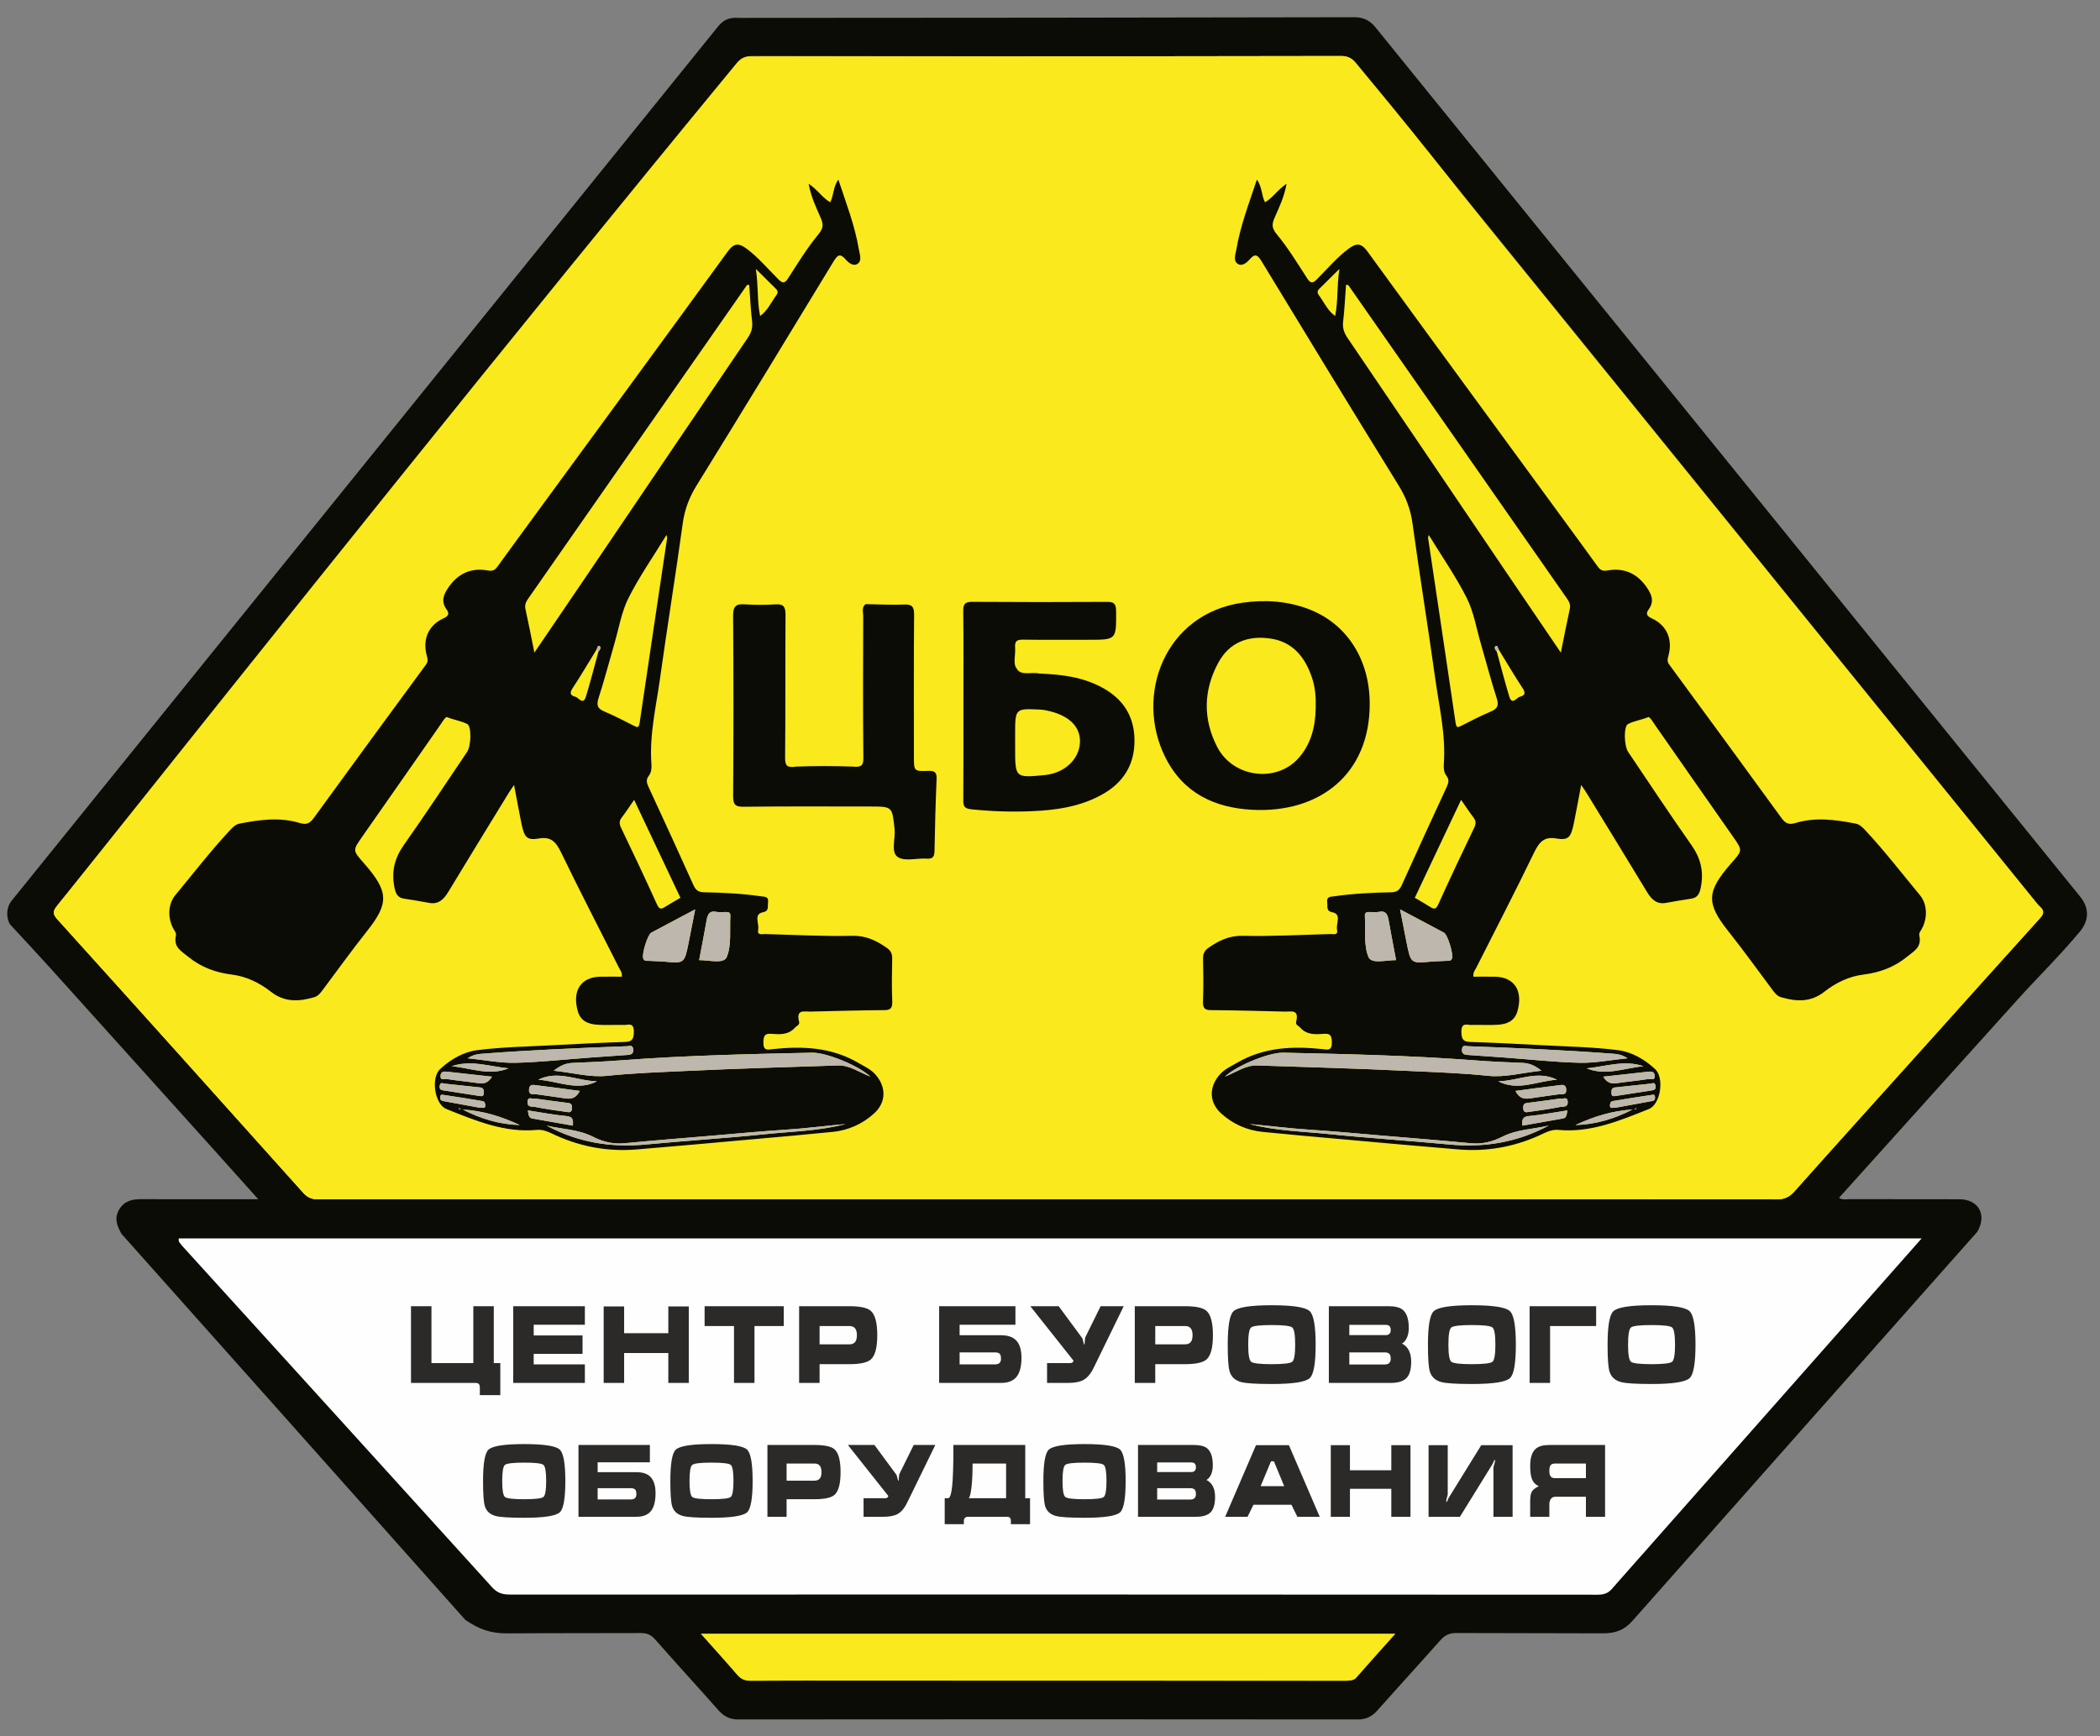
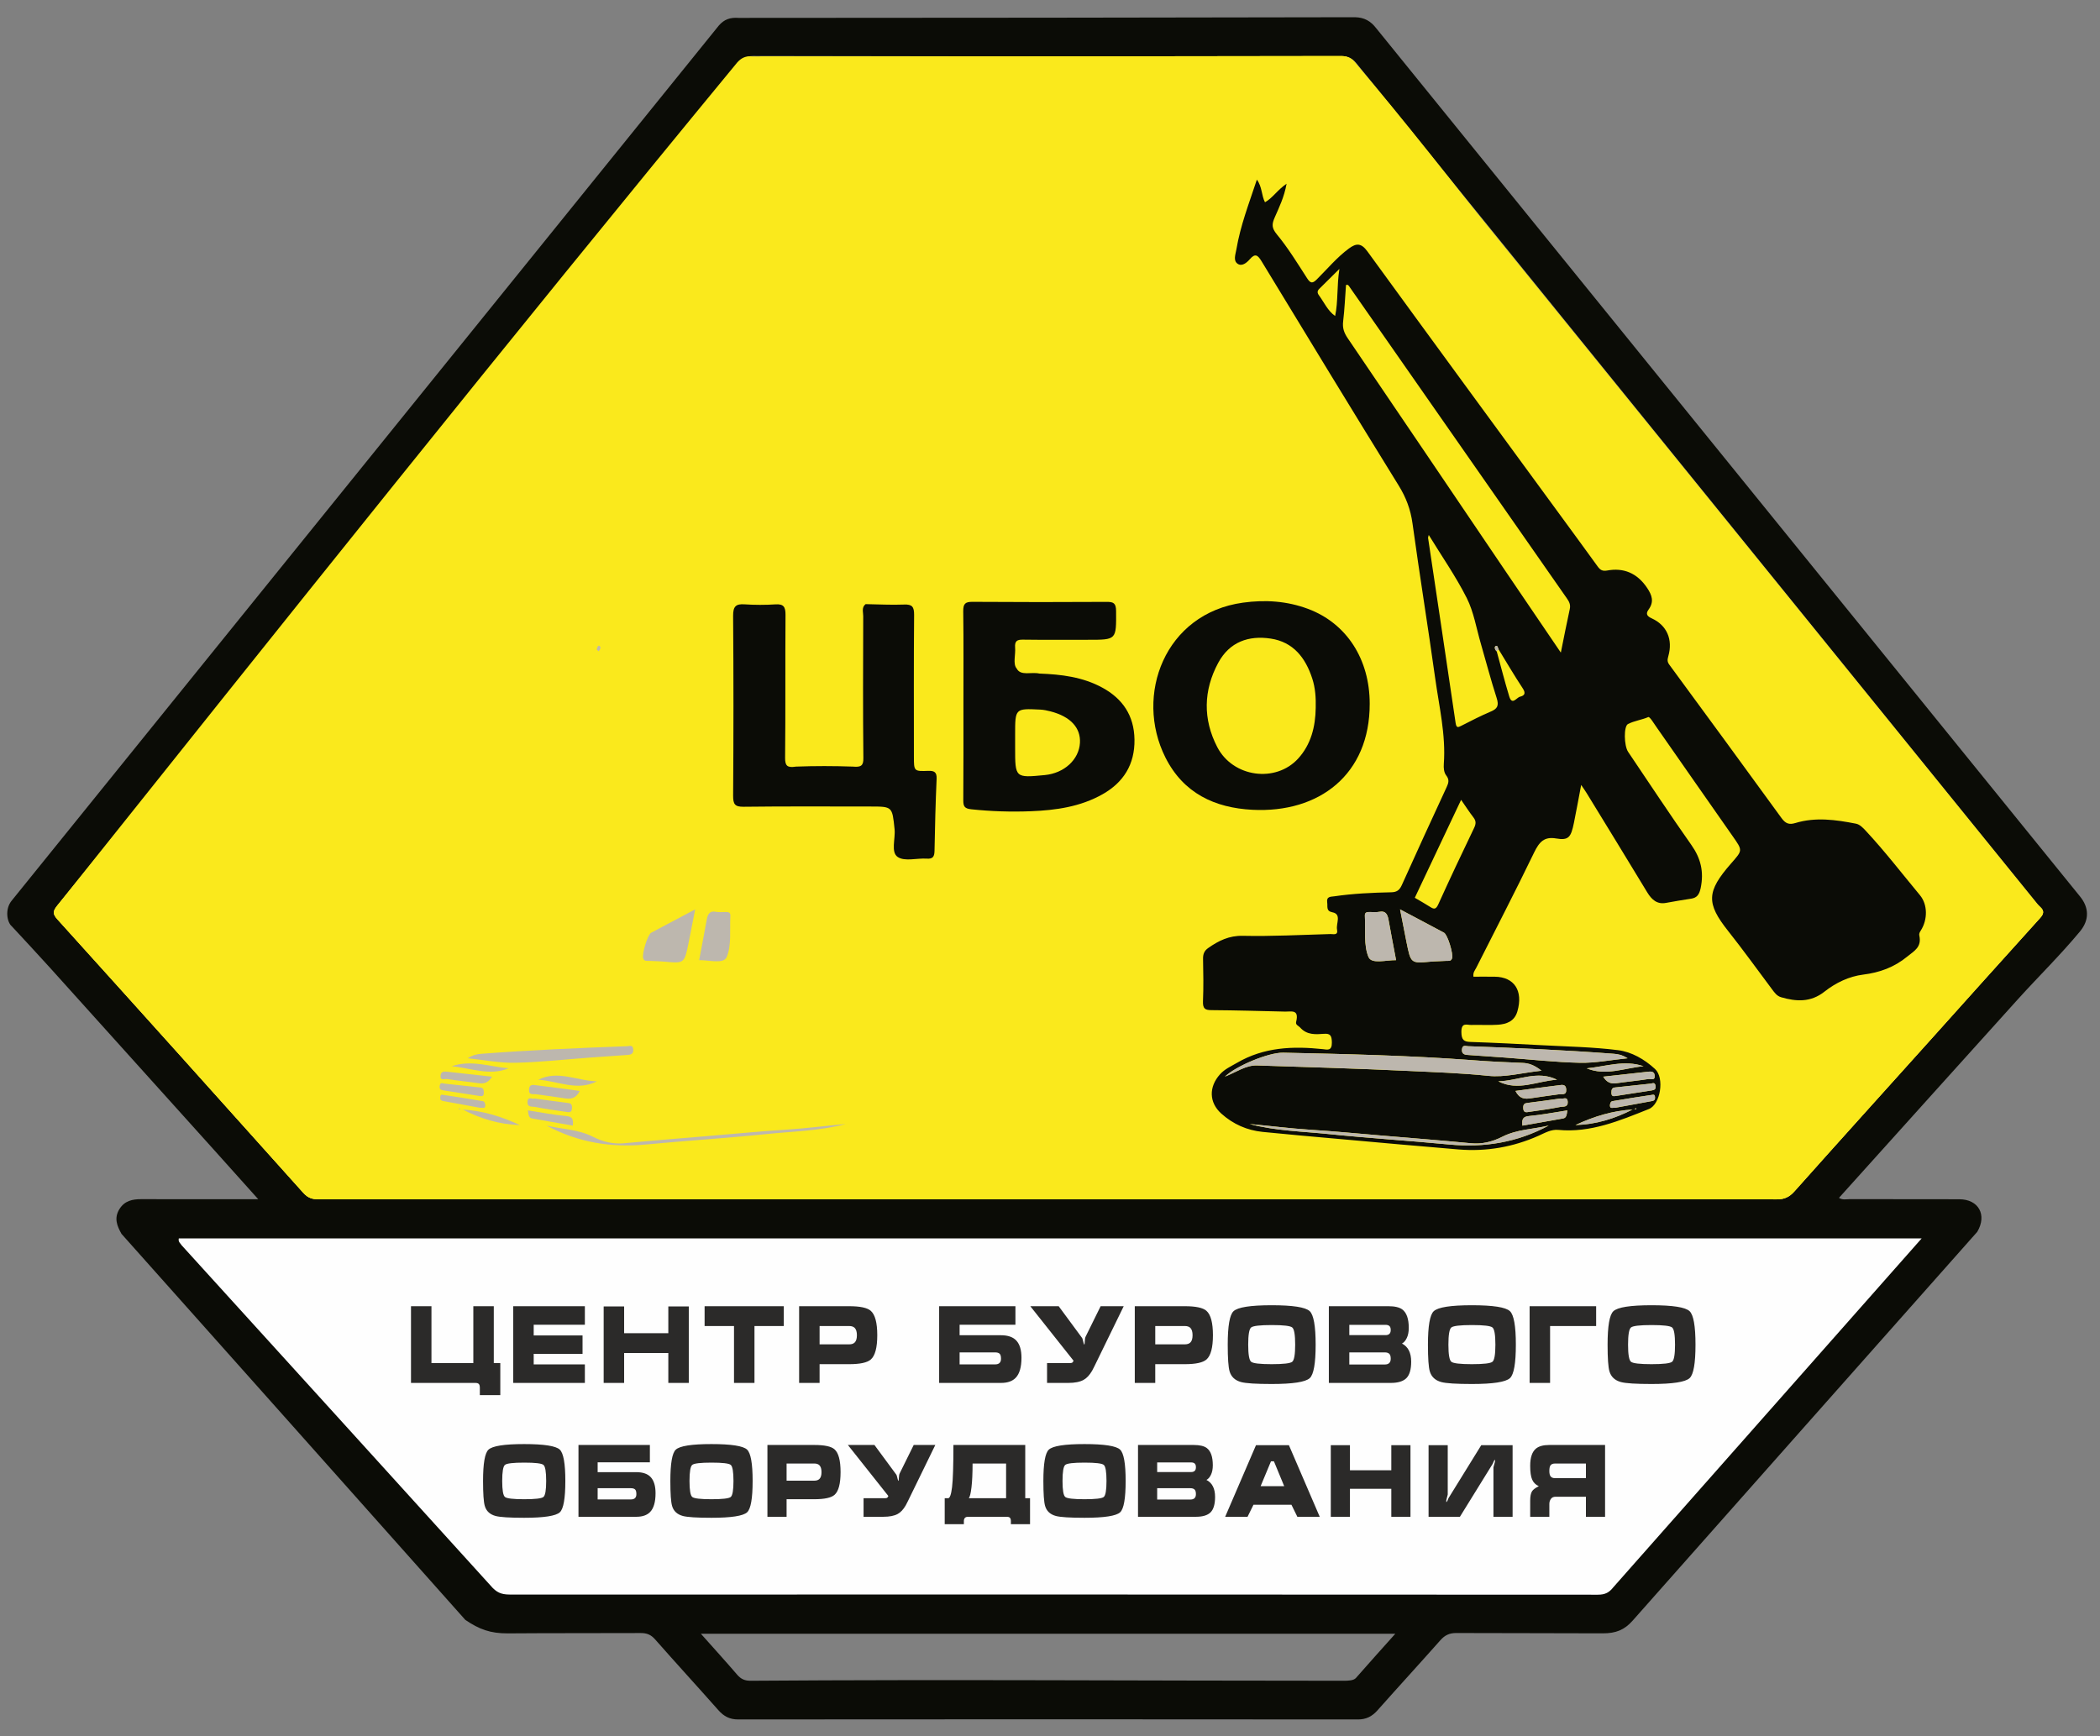
<svg xmlns="http://www.w3.org/2000/svg" xml:space="preserve" width="52mm" height="43mm" version="1.1" style="shape-rendering:geometricPrecision; text-rendering:geometricPrecision; image-rendering:optimizeQuality; fill-rule:evenodd; clip-rule:evenodd" viewBox="0 0 5200 4300">
  <rect x="0" y="0" width="5200" height="4300" fill="#808080" stroke="none" />
  <defs>
    <style type="text/css"> .str0 {stroke:#2B2A29;stroke-width:20;stroke-miterlimit:22.926} .fil0 {fill:#FEFEFE} .fil3 {fill:#2B2A29;fill-rule:nonzero} .fil1 {fill:#0B0C06;fill-rule:nonzero} .fil4 {fill:#BDB7AE;fill-rule:nonzero} .fil2 {fill:#FAE91C;fill-rule:nonzero} </style>
  </defs>
  <g id="Слой_x0020_1">
    <g id="_3040441056128">
      <polygon class="fil0 str0" points="4851.34,3018.62 374.3,3052.73 1203.57,3973.86 4016.82,3986.98 " />
      <g>
        <path class="fil1" d="M3455.07 4046.09l-1719.59 0c31.87,35.78 61.44,68.36 90.15,101.73 9.25,10.73 19.01,14.82 33.01,14.72 489.72,-3.6 980.33,0.09 1470.17,0 9.63,-0.19 22.59,-0.27 28.59,-6.7 31.35,-35.86 63.26,-71.18 97.67,-109.75zm1303.38 -979.1l-4315.65 0c-2.18,8.41 4.03,12.23 6.97,17.04 256.7,282.8 513.74,565.39 770.09,848.46 14.67,15.07 27.48,16.61 46.7,16.61 896.58,-0.22 1793.22,-0.25 2689.85,0.35 18.85,0 28.37,-5.7 38.7,-18.68l763.34 -863.78zm-2163.22 -97.1c601.36,0 1202.7,-0.07 1804.03,0.4 18.57,0.03 31.08,-5.21 43.87,-19.53 111.95,-125.69 224.79,-250.45 337.25,-375.6 90.32,-100.45 180.33,-201.22 271.03,-301.35 9.91,-10.9 10.76,-18.32 0.14,-27.98 -4.47,-4.06 -8.19,-9.05 -11.97,-13.83l-1681.39 -2076.13c-9.94,-11.7 -19.84,-16.98 -36.34,-16.02 -485.85,0.15 -971.73,-0.2 -1457.58,-1.24 -17.84,0.42 -28.43,7.69 -38.57,20.91l-1683.26 2082.43c-11.59,14.54 -12.96,20.96 0.18,35.47 203.37,225.06 406.04,450.76 608.41,676.79 11.04,12.4 22.18,15.97 37.62,15.97 602.19,-0.33 1204.38,-0.26 1806.58,-0.29zm2555.35 -663.28c-48.46,58.56 -103.03,111.8 -154.01,168.24 -140.79,155.95 -281.28,312.25 -421.9,468.42 -6.8,7.56 -13.61,15.1 -21.04,23.41 9.53,5.78 18.09,3.14 26.14,3.14 90.65,0.25 181.32,-0.04 272.02,0.25 47.68,0.15 69.01,38.81 44.28,80.67 -284.43,320.98 -569.13,641.72 -853.25,962.83 -20.52,23.24 -41.87,31.66 -74.31,31.55 -120.83,-0.68 -241.64,-0.14 -362.47,-0.78 -16.91,-0.07 -28.29,5.31 -39.43,17.9 -51.47,58.09 -103.93,115.23 -155.44,173.3 -13.59,15.33 -28.06,22.89 -48.86,22.85 -511.52,-0.5 -1023.02,-0.5 -1534.52,-0.03 -20.77,0.03 -35.31,-7.56 -48.92,-22.93 -51.99,-58.82 -105.04,-116.59 -156.88,-175.52 -10.15,-11.51 -20.39,-15.54 -35.22,-15.5 -109.84,0.5 -219.77,-0.04 -329.59,0.82 -42.96,0.11 -70.64,-10.01 -105.01,-33.47 -283.46,-318.85 -567.41,-637.4 -851.31,-955.96 -10.95,-19.57 -19.08,-38.89 -5.1,-61.38 12.97,-20.86 32.36,-24.64 54.51,-24.57 86.2,0.3 172.42,0.15 258.66,0.15l30.54 0c-38.75,-43.24 -73.79,-82.45 -108.96,-121.55 -135.33,-150.32 -270.59,-300.74 -406.05,-450.98 -31.39,-34.82 -63.47,-69 -95.24,-103.44 -11.6,-9.35 -18.05,-42.22 0,-63.85l1750.88 -2167.08c13.07,-15.05 27.99,-20.34 48.59,-18.77 508.88,-0.16 1017.73,-0.58 1526.58,-1.67 23,0.51 38.77,9.42 52.53,27.32l1743.04 2150.58c21.3,26.26 23.88,56.89 -0.26,86.05z" />
        <path class="fil2" d="M2595.22 2969.91c-602.2,0 -1204.39,-0.07 -1806.58,0.29 -15.44,0 -26.58,-3.6 -37.61,-15.97 -202.38,-226.03 -405.05,-451.73 -608.42,-676.83 -13.1,-14.5 -11.76,-20.92 -0.17,-35.47l1700.24 -2085.23 41.08 -16.9c479.35,0.25 958.72,-0.14 1438.12,-1.05 16.5,0.39 26.37,6.46 36.3,19.4l1681.4 2073.88c3.78,4.77 7.5,9.73 11.96,13.82 10.63,9.63 9.77,17.05 -0.14,27.99 -90.69,100.09 -180.71,200.86 -271.02,301.34 -112.47,125.15 -225.31,249.91 -337.25,375.56 -12.79,14.32 -25.27,19.6 -43.84,19.57 -601.36,-0.51 -1202.7,-0.43 -1804.07,-0.4z" />
        <path class="fil3" d="M1068.38 3375.84l103.66 0 0 -140.91 50.68 0 0 140.91 16.13 0 0 79.34 -50.68 0 0 -18.39c0,-4.26 -0.81,-7.26 -2.42,-9.12 -1.62,-1.81 -4.41,-2.74 -8.41,-2.74l-159.64 0 0 -190 50.68 0 0 140.91zm202.48 49.09l0 -190 177.38 0 0 45.91 -126.7 0 0 26.54 120.95 0 0 45.64 -120.95 0 0 26 126.7 0 0 45.91 -177.38 0zm223.93 -189.47l50.67 0 0 66.34 109.43 0 0 -66.34 50.68 0 0 189.47 -50.68 0 0 -74.04 -109.43 0 0 74.04 -50.67 0 0 -189.47zm249.94 48.56l0 -49.09 196.04 0 0 49.09 -72.56 0 0 140.91 -50.68 0 0 -140.91 -72.8 0zm234.05 -49.09l123.94 0c27.03,0 44.85,3.81 53.45,11.41 10.75,9.42 16.12,29.55 16.12,60.37 0,30.65 -5.3,50.68 -15.9,60.1 -8.74,7.79 -26.64,11.68 -53.67,11.68l-73.26 0 0 46.44 -50.68 0 0 -190zm50.68 94.47l73.26 0c6,0 10.52,-1.51 13.59,-4.56 3.69,-3.53 5.53,-9.59 5.53,-18.13 0,-8.36 -1.84,-14.42 -5.53,-18.14 -3.07,-3.04 -7.59,-4.55 -13.59,-4.55l-73.26 0 0 45.38zm346.7 19.9l0 29.72 88 0c9.68,0 14.52,-4.69 14.52,-14.06 0,-6.2 -1.2,-10.36 -3.57,-12.48 -2.38,-2.12 -6.11,-3.18 -11.18,-3.18l-87.77 0zm-50.68 75.63l0 -190 188.91 0 0 45.91 -138.23 0 0 26 102.29 0c17.66,0 30.56,4.6 38.7,13.8 8.14,9.2 12.2,23.17 12.2,41.93 0,23.17 -4.75,39.71 -14.27,49.62 -8.14,8.5 -20.27,12.74 -36.4,12.74l-153.2 0zm399.91 -190l57.14 0 -58.98 120.91c-11.2,23.22 -17.65,36.23 -19.35,39.06 -6.29,10.79 -13.35,18.35 -21.19,22.6 -9.06,4.96 -21.65,7.43 -37.78,7.43l-52.52 0 0 -49.09 55.06 0c3.53,0 5.88,-0.31 7.02,-0.93 1.15,-0.62 2.34,-2.25 3.57,-4.91l-107.12 -135.07 70.26 0 58.29 79.08c0.46,0.53 1.53,4.33 3.22,11.41 0.77,3.01 1.46,4.51 2.08,4.51 0.46,0 0.81,-2.74 1.03,-8.23 0.23,-5.48 0.97,-9.38 2.2,-11.67l37.07 -75.1zm84.56 0l123.94 0c27.02,0 44.84,3.81 53.44,11.41 10.75,9.42 16.12,29.55 16.12,60.37 0,30.65 -5.3,50.68 -15.89,60.1 -8.75,7.79 -26.65,11.68 -53.67,11.68l-73.26 0 0 46.44 -50.68 0 0 -190zm50.68 94.47l73.26 0c5.99,0 10.52,-1.51 13.59,-4.56 3.69,-3.53 5.53,-9.59 5.53,-18.13 0,-8.36 -1.84,-14.42 -5.53,-18.14 -3.07,-3.04 -7.6,-4.55 -13.59,-4.55l-73.26 0 0 45.38zm397.15 0.8c0,46.17 -4.83,73.77 -14.51,82.79 -10.45,9.73 -41.93,14.6 -94.45,14.6 -38.4,0 -63.58,-1.59 -75.56,-4.78 -15.06,-4.08 -24.57,-12.92 -28.56,-26.54 -3.08,-10.43 -4.61,-32.46 -4.61,-66.07 0,-46.18 4.76,-73.77 14.27,-82.8 10.45,-9.91 41.94,-14.86 94.46,-14.86 52.37,0 83.78,4.86 94.22,14.6 9.83,9.19 14.74,36.88 14.74,83.06zm-167.01 0c0,24.23 2.42,38.34 7.25,42.32 4.83,3.98 21.77,5.97 50.8,5.97 29.18,0 46.19,-1.99 51.02,-5.97 4.84,-3.98 7.26,-18.09 7.26,-42.32 0,-24.42 -2.42,-38.62 -7.26,-42.6 -4.83,-3.98 -21.76,-5.97 -50.79,-5.97 -29.18,0 -46.2,1.99 -51.03,5.97 -4.83,3.98 -7.25,18.18 -7.25,42.6zm250.4 19.1l87.78 0c4.76,0 8.39,1.11 10.93,3.32 2.54,2.21 3.81,6.32 3.81,12.34 0,9.55 -4.92,14.33 -14.74,14.33l-87.78 0 0 -29.99zm-50.68 -114.37l0 190 153.2 0c18.11,0 31.09,-3.98 38.92,-11.94 7.84,-8.01 11.75,-21.54 11.75,-40.69 0,-22.11 -7.6,-37.11 -22.8,-44.89 4.76,-2.48 8.75,-7.08 11.98,-13.85 3.22,-6.72 4.84,-15.03 4.84,-24.94 0,-22.52 -5.38,-37.72 -16.13,-45.74 -7.22,-5.3 -18.74,-7.95 -34.56,-7.95l-147.2 0zm50.68 46.17l89.84 0c4.15,0 7.3,0.97 9.45,2.92 2.15,1.94 3.23,5.22 3.23,9.82 0,4.42 -1.12,7.66 -3.35,9.68 -2.22,2.04 -5.33,3.06 -9.33,3.06l-89.84 0 0 -25.48zm412.36 49.1c0,46.17 -4.84,73.77 -14.51,82.79 -10.45,9.73 -41.93,14.6 -94.46,14.6 -38.39,0 -63.57,-1.59 -75.55,-4.78 -15.05,-4.08 -24.57,-12.92 -28.57,-26.54 -3.07,-10.43 -4.6,-32.46 -4.6,-66.07 0,-46.18 4.75,-73.77 14.27,-82.8 10.45,-9.91 41.94,-14.86 94.45,-14.86 52.38,0 83.78,4.86 94.23,14.6 9.82,9.19 14.74,36.88 14.74,83.06zm-167.02 0c0,24.23 2.42,38.34 7.26,42.32 4.84,3.98 21.77,5.97 50.79,5.97 29.19,0 46.2,-1.99 51.03,-5.97 4.84,-3.98 7.26,-18.09 7.26,-42.32 0,-24.42 -2.42,-38.62 -7.26,-42.6 -4.83,-3.98 -21.76,-5.97 -50.79,-5.97 -29.18,0 -46.19,1.99 -51.03,5.97 -4.84,3.98 -7.26,18.18 -7.26,42.6zm201.11 -95.27l163.56 0 1.16 0 0 49.09 -114.04 0 0 140.91 -50.68 0 0 -190zm410.74 95.27c0,46.17 -4.83,73.77 -14.5,82.79 -10.45,9.73 -41.93,14.6 -94.46,14.6 -38.39,0 -63.57,-1.59 -75.55,-4.78 -15.06,-4.08 -24.57,-12.92 -28.57,-26.54 -3.08,-10.43 -4.6,-32.46 -4.6,-66.07 0,-46.18 4.75,-73.77 14.27,-82.8 10.45,-9.91 41.93,-14.86 94.45,-14.86 52.38,0 83.78,4.86 94.22,14.6 9.83,9.19 14.74,36.88 14.74,83.06zm-167.01 0c0,24.23 2.42,38.34 7.26,42.32 4.83,3.98 21.76,5.97 50.79,5.97 29.18,0 46.2,-1.99 51.03,-5.97 4.84,-3.98 7.25,-18.09 7.25,-42.32 0,-24.42 -2.41,-38.62 -7.25,-42.6 -4.83,-3.98 -21.77,-5.97 -50.8,-5.97 -29.18,0 -46.19,1.99 -51.02,5.97 -4.84,3.98 -7.26,18.18 -7.26,42.6z" />
        <path class="fil3" d="M1399.87 3667.78c0,43.21 -4.53,69.04 -13.58,77.49 -9.78,9.11 -39.25,13.66 -88.41,13.66 -35.92,0 -59.5,-1.49 -70.72,-4.47 -14.08,-3.81 -23,-12.09 -26.72,-24.84 -2.88,-9.77 -4.32,-30.39 -4.32,-61.84 0,-43.21 4.45,-69.05 13.37,-77.49 9.77,-9.28 39.23,-13.91 88.39,-13.91 49.02,0 78.42,4.55 88.18,13.66 9.2,8.61 13.81,34.53 13.81,77.74zm-156.32 0c0,22.68 2.26,35.89 6.79,39.61 4.53,3.73 20.37,5.59 47.54,5.59 27.31,0 43.23,-1.86 47.76,-5.59 4.53,-3.72 6.79,-16.93 6.79,-39.61 0,-22.85 -2.26,-36.14 -6.79,-39.86 -4.53,-3.73 -20.38,-5.59 -47.53,-5.59 -27.32,0 -43.24,1.86 -47.77,5.59 -4.53,3.72 -6.79,17.01 -6.79,39.86zm236.32 17.88l0 27.81 82.35 0c9.06,0 13.58,-4.38 13.58,-13.16 0,-5.79 -1.11,-9.68 -3.33,-11.67 -2.23,-1.98 -5.72,-2.98 -10.46,-2.98l-82.14 0zm-47.45 70.78l0 -177.83 176.8 0 0 42.97 -129.35 0 0 24.35 95.72 0c16.53,0 28.6,4.29 36.22,12.91 7.62,8.61 11.43,21.69 11.43,39.23 0,21.7 -4.45,37.18 -13.37,46.45 -7.62,7.95 -18.97,11.92 -34.07,11.92l-143.38 0zm431.22 -88.66c0,43.21 -4.53,69.04 -13.58,77.49 -9.78,9.11 -39.24,13.66 -88.4,13.66 -35.93,0 -59.51,-1.49 -70.72,-4.47 -14.08,-3.81 -23,-12.09 -26.73,-24.84 -2.88,-9.77 -4.31,-30.39 -4.31,-61.84 0,-43.21 4.45,-69.05 13.37,-77.49 9.76,-9.28 39.23,-13.91 88.39,-13.91 49.02,0 78.41,4.55 88.18,13.66 9.2,8.61 13.8,34.53 13.8,77.74zm-156.31 0c0,22.68 2.26,35.89 6.79,39.61 4.53,3.73 20.37,5.59 47.54,5.59 27.31,0 43.23,-1.86 47.76,-5.59 4.52,-3.72 6.79,-16.93 6.79,-39.61 0,-22.85 -2.27,-36.14 -6.79,-39.86 -4.53,-3.73 -20.38,-5.59 -47.54,-5.59 -27.31,0 -43.23,1.86 -47.76,5.59 -4.53,3.72 -6.79,17.01 -6.79,39.86zm192.97 -89.17l115.99 0c25.3,0 41.98,3.56 50.02,10.68 10.06,8.82 15.1,27.65 15.1,56.51 0,28.69 -4.96,47.44 -14.87,56.25 -8.2,7.29 -24.95,10.93 -50.25,10.93l-68.55 0 0 43.46 -47.44 0 0 -177.83zm47.44 88.42l68.55 0c5.61,0 9.85,-1.41 12.72,-4.26 3.45,-3.31 5.18,-8.99 5.18,-16.97 0,-7.83 -1.73,-13.49 -5.18,-16.97 -2.87,-2.86 -7.11,-4.26 -12.72,-4.26l-68.55 0 0 42.46zm314.78 -88.42l53.47 0 -55.19 113.18c-10.49,21.73 -16.53,33.9 -18.12,36.54 -5.88,10.11 -12.5,17.18 -19.83,21.16 -8.49,4.64 -20.27,6.95 -35.36,6.95l-49.15 0 0 -45.94 51.52 0c3.31,0 5.51,-0.29 6.58,-0.87 1.08,-0.58 2.19,-2.12 3.34,-4.6l-100.26 -126.42 65.76 0 54.55 74.01c0.44,0.51 1.44,4.07 3.02,10.68 0.71,2.83 1.36,4.23 1.95,4.23 0.42,0 0.74,-2.56 0.96,-7.7 0.22,-5.13 0.9,-8.77 2.05,-10.93l34.71 -70.29zm85.17 131.89c4.32,0 7.59,-9.19 9.81,-27.61 2.23,-18.43 3.34,-53.19 3.34,-104.28l177.87 0 0 131.89 11.86 0 0 64.32 -47.43 0 0 -7.36c0,-3.9 -0.75,-6.71 -2.26,-8.45 -1.51,-1.69 -4.14,-2.57 -7.87,-2.57l-95.95 0c-6.89,0 -10.34,3.69 -10.34,11.02l0 7.36 -47.44 0 0 -64.32 8.41 0zm143.59 0l0 -85.93 -83.01 0c0,23.92 -0.9,43.5 -2.69,58.77 -1.8,15.27 -4.06,24.34 -6.79,27.16l92.49 0zm296.03 -42.72c0,43.21 -4.53,69.04 -13.58,77.49 -9.78,9.11 -39.24,13.66 -88.4,13.66 -35.93,0 -59.51,-1.49 -70.72,-4.47 -14.09,-3.81 -23,-12.09 -26.73,-24.84 -2.88,-9.77 -4.31,-30.39 -4.31,-61.84 0,-43.21 4.45,-69.05 13.36,-77.49 9.77,-9.28 39.24,-13.91 88.4,-13.91 49.02,0 78.41,4.55 88.18,13.66 9.2,8.61 13.8,34.53 13.8,77.74zm-156.31 0c0,22.68 2.26,35.89 6.79,39.61 4.53,3.73 20.37,5.59 47.54,5.59 27.31,0 43.23,-1.86 47.76,-5.59 4.53,-3.72 6.79,-16.93 6.79,-39.61 0,-22.85 -2.26,-36.14 -6.79,-39.86 -4.53,-3.73 -20.38,-5.59 -47.54,-5.59 -27.31,0 -43.23,1.86 -47.76,5.59 -4.53,3.72 -6.79,17.01 -6.79,39.86zm234.37 17.88l82.14 0c4.45,0 7.88,1.03 10.25,3.1 2.36,2.08 3.55,5.93 3.55,11.55 0,8.95 -4.59,13.42 -13.8,13.42l-82.14 0 0 -28.07zm-47.43 -107.05l0 177.83 143.37 0c16.96,0 29.11,-3.72 36.45,-11.17 7.32,-7.5 10.99,-20.16 10.99,-38.09 0,-20.69 -7.12,-34.73 -21.36,-42.01 4.46,-2.32 8.2,-6.62 11.22,-12.96 3.02,-6.28 4.53,-14.07 4.53,-23.35 0,-21.06 -5.03,-35.3 -15.1,-42.8 -6.74,-4.96 -17.53,-7.45 -32.33,-7.45l-137.77 0zm47.43 43.22l84.09 0c3.87,0 6.82,0.91 8.83,2.74 2.02,1.81 3.02,4.88 3.02,9.18 0,4.14 -1.04,7.16 -3.12,9.07 -2.09,1.9 -4.99,2.85 -8.73,2.85l-84.09 0 0 -23.84zm244.71 -42.72l81.51 0 76.32 177.33 -55.42 0 -14.65 -29.8 -94 0 -14.67 29.8 -55.41 0 76.32 -177.33zm44.41 39.99l-7.32 0 -25.66 61.59 58.43 0 -25.45 -61.59zm140.8 -39.99l47.44 0 0 62.1 102.41 0 0 -62.1 47.44 0 0 177.33 -47.44 0 0 -69.29 -102.41 0 0 69.29 -47.44 0 0 -177.33zm242.13 0l47.43 0 0 122.2c-1.14,4.63 -2.29,9.19 -3.45,13.66 -0.15,1.65 -0.21,3.3 -0.21,4.97 1,0 1.98,-1.08 2.91,-3.23 0.94,-2.16 1.83,-4.31 2.7,-6.46l81.07 -131.14 77.61 0 0 177.33 -47.43 0 0 -122.44c0,-0.17 1.22,-4.72 3.66,-13.66 0,-1.65 0.08,-3.32 0.22,-4.97 -1.01,0 -1.98,1.12 -2.91,3.35 -0.94,2.24 -1.83,4.35 -2.69,6.34l-81.29 131.38 -77.62 0 0 -177.33zm437.04 -0.5l0 177.83 -47.43 0 0 -49.67 -75.04 0c-5.32,0 -9.23,1.82 -11.75,5.46 -2.51,3.64 -3.77,7.79 -3.77,12.43l0 31.78 -47.43 0 0 -39.73c0,-10.77 1.51,-18.55 4.52,-23.35 2.59,-4.14 8.2,-8.37 16.82,-12.67 -7.76,-3.47 -13.26,-8.98 -16.49,-16.43 -3.24,-7.45 -4.85,-18.76 -4.85,-33.86 0,-20.41 4.66,-34.61 14.01,-42.56 7.18,-6.16 18.33,-9.23 33.42,-9.23l137.99 0zm-47.43 45.96l-76.12 0c-5.17,0 -8.87,1.27 -11.1,3.88 -2.22,2.57 -3.34,7.37 -3.34,14.37 0,6.67 1.14,11.34 3.45,13.99 2.3,2.69 5.97,4.01 10.99,4.01l76.12 0 0 -36.25z" />
        <path class="fil1" d="M4000.03 2743.48c27.81,-5.13 58.04,-10.73 88.3,-16.19 4.88,-0.92 9.91,-1.22 9.85,-8.88 -0.03,-3.88 -0.98,-7.82 -5,-7.24 -33.6,5.05 -67.2,10.04 -100.67,15.98 -4.78,0.8 -6.91,8.62 -5.63,13.52 1.31,5.09 6.87,2.26 13.15,2.81zm88.01 -59.85c-29.7,3.21 -59.44,6.57 -89.22,9.59 -7.72,0.77 -8.67,6.08 -8.64,13.17 0,7.41 3.15,9.06 9.13,8.14 30.33,-4.83 60.72,-9.54 91.12,-14.08 6.48,-1 10.57,-3.18 8.86,-12.02 -1.6,-8.34 -6.83,-5.72 -11.25,-4.8zm-206.9 66.33c-33.31,5.09 -64.19,11.18 -95.3,14.05 -15.31,1.41 -17.84,8.56 -16.04,23.75 33.99,-6.01 67.33,-11.98 100.67,-17.77 8.61,-1.52 8.87,-8.93 10.67,-20.03zm188.58 -109.32c-47.12,-16.37 -93.8,0.63 -140.65,5.2 47.15,19.54 93.79,-0.92 140.65,-5.2zm-205.86 79.9c-27.15,3.73 -53.59,7.6 -80.09,10.77 -7.29,0.84 -12.2,1.85 -12,12.25 0.29,13.9 8.76,10.87 15.4,9.95 25.63,-3.55 51.33,-7.05 76.73,-12.17 6.51,-1.3 18.78,1.73 18.12,-12.24 -0.72,-15.42 -12.36,-5.98 -18.16,-8.56zm106.04 -54.05c8.21,13.45 18.22,18.28 31.74,16.33 26.56,-3.84 53.29,-6.26 79.83,-10.47 5.59,-0.85 17.43,5.13 15.83,-9.3 -1.21,-10.62 -10.41,-9.51 -17.84,-8.69 -36.24,3.98 -72.53,8.03 -109.56,12.13zm-217.4 35.29c10.34,20.23 23.94,20.57 39.02,18.06 23.1,-3.76 46.34,-6.42 69.46,-9.85 7.17,-1.06 18.1,3.29 17.31,-11.83 -0.75,-14.05 -10.92,-11.29 -18.32,-10.43 -35.11,4.2 -70.11,9.06 -107.47,14.05zm-42.47 -23.82c48.68,25.29 96.74,-0.93 145.39,-3.91 -48.61,-24.52 -96.64,3.02 -145.39,3.91zm-403.99 -1895.33c7.76,-36.69 3.86,-72.98 10.6,-116.67 -20.08,19.91 -34.78,34.73 -49.7,49.23 -5.46,5.31 -5.43,10.1 -0.94,16.18 12.66,17.18 21.56,38.2 40.04,51.26zm-211.78 2001.11c64.58,17.14 130.81,18.18 196.37,24.93 99.43,10.17 199.15,16.4 298.64,25.85 85.56,8.07 167.61,-4.87 245.54,-46.94 -38.37,9.14 -78.35,9.1 -115.1,27.8 -24.63,12.58 -50.22,18.62 -77.77,15.96 -73.61,-7.07 -147.29,-12.86 -220.94,-19.06 -59.08,-4.98 -118.13,-10.69 -177.29,-14.42 -49.96,-3.16 -99.58,-9.65 -149.45,-14.12zm362.7 -405.85c-6.47,-34.48 -12.89,-67.19 -18.71,-100.08 -2.58,-14.49 -7.95,-22.6 -22.64,-19.65 -7.85,1.59 -16.13,0.44 -24.25,0.55 -5.89,0.04 -12.23,0.11 -11.67,9.4 1.89,34.56 -3.3,73.05 8.99,102.07 7.69,18.1 42.99,7.41 68.28,7.71zm573.3 242.99c-13.91,-8.71 -23.95,-10.3 -34.55,-11.1 -119.97,-9.15 -240.07,-14.38 -360.21,-18.73 -6.02,-0.22 -13.97,-4.06 -15.31,7.22 -1.31,10.84 4.97,13.83 13.35,14.34 31.63,2.07 63.24,4.32 94.84,6.68 61.38,4.49 122.69,11.43 184.13,12.79 37.82,0.82 75.78,-6.93 117.75,-11.2zm-563.45 -368.73c5.92,30.27 10.87,55.86 16,81.41 10.63,52.69 10.7,52.59 59.8,48.08 12.9,-1.21 25.89,-1.06 38.81,-1.98 5.16,-0.37 11.52,1.88 14.23,-6.53 3.43,-10.51 -11.02,-58.37 -20.02,-63.24 -34.91,-18.76 -69.98,-37.2 -108.82,-57.74zm151.18 -271.27c-39.06,82.63 -76.58,162.06 -114.67,242.55 13.45,7.96 26.51,15.18 39.1,23.26 9.68,6.23 13.94,4.35 19.4,-7.71 28.63,-63.19 58.21,-125.87 88.21,-188.23 5.07,-10.55 5.33,-17.59 -1.67,-26.58 -10.02,-12.91 -18.95,-26.85 -30.37,-43.29zm199.12 670.82c-17.86,-13.97 -31.5,-18.8 -47.34,-19.35 -40.6,-1.41 -81.24,-3.48 -121.77,-6.54 -156.62,-11.87 -313.5,-15.3 -470.38,-18.73 -36.04,-0.8 -116.76,32.68 -144.53,59.3 28.1,-10.96 51.89,-28.62 79.95,-27.69 125.14,4.13 250.35,7.63 375.43,13.6 65.56,3.13 131.17,5.23 196.7,12.09 41.16,4.39 83.65,-7.44 131.94,-12.68zm-279.23 -1326.79c-1.31,5.24 -1.84,6.16 -1.71,7.01 22.78,152.72 45.7,305.49 68.18,458.29 1.97,13.31 6.02,11.42 14.37,7.15 24.18,-12.43 48.45,-24.81 73.28,-35.39 15.57,-6.64 20.28,-14.13 14.01,-33.38 -14.37,-44.35 -26.11,-89.75 -39.17,-134.58 -11.03,-37.91 -17.63,-78.79 -34.8,-112.8 -27,-53.57 -61.22,-102.5 -94.16,-156.3zm327.06 291.34c7.95,-39.13 14.57,-73.54 22.12,-107.71 2.55,-11.58 -1.8,-18.92 -7.55,-27.14 -179.03,-256.52 -357.97,-513.12 -536.93,-769.68 -2.35,-3.32 -4.41,-8.11 -9.61,-5.79 -2.26,30.09 -3.5,60.17 -7.07,89.9 -2.03,16.73 2.33,28.53 11.15,41.56 129.14,190.04 257.78,380.52 386.59,570.82 46.16,68.21 92.55,136.28 141.3,208.04zm-158.8 -3.26c10.27,37.32 19.82,74.89 31.07,111.84 7.04,23.05 18.03,2.73 26.7,0.6 9.92,-2.48 15.57,-7.31 6.68,-20.73 -20.77,-31.42 -39.95,-64.23 -59.74,-96.46 -1.97,-3.68 -2.49,-11.61 -7.73,-7.89 -3.3,2.36 -1.31,9.26 3.02,12.64zm337.3 1134.84c-49.53,2.69 -96.64,17.04 -142.31,38.45 49.66,-1.28 96.71,-15.44 141.92,-38.71 1.48,-0.29 3.15,-0.29 4.39,-1.11 1.4,-0.8 4.65,3.43 4.35,-1.91 -2.78,1.11 -5.56,2.17 -8.35,3.28zm-128.15 -803.86c-6.47,34.03 -11.88,64.27 -18.03,94.28 -7.32,35.66 -13.15,43.55 -44.09,38.27 -29.32,-4.97 -41.55,8.26 -54.61,35.22 -46.32,96.01 -95.37,190.33 -143.27,285.39 -3.04,6.08 -8.41,11.39 -6.74,21.75 17.48,0 35.17,-0.22 52.91,0.04 48.09,0.63 70.67,34.52 55.91,85.73 -7.33,25.48 -27.68,31.79 -48.36,33.23 -21.89,1.5 -43.93,-0.15 -65.92,0.51 -10.47,0.34 -24.63,-7.41 -24.44,17.4 0.2,19.99 6.51,24.16 22.38,24.67 60.16,2 120.3,5.06 180.43,8.26 61.74,3.28 123.73,4.36 185.05,12.1 33.33,4.2 65.14,22.16 91.67,46.64 23.89,21.98 13.64,87.58 -15.21,99.12 -72.51,29.01 -144.97,59.36 -224.15,51.72 -17.96,-1.72 -33.23,7.41 -48.71,14.35 -63.73,28.43 -129.72,39.64 -197.81,34.11 -96.45,-7.86 -192.83,-16.75 -289.21,-25.37 -65.6,-5.83 -131.23,-11.51 -196.76,-18.17 -37.82,-3.84 -72.53,-18.67 -102.28,-45.47 -30.45,-27.47 -31.01,-66.01 -3.14,-97.05 11.84,-13.17 26.96,-19.62 41.29,-28.02 67.63,-39.72 139.83,-42.15 213.48,-34.37 10.7,1.18 22.67,5.34 22.31,-16.81 -0.29,-17.07 -4.25,-22.24 -19.27,-21.17 -20.9,1.47 -42.47,3.5 -59.51,-15.74 -3.83,-4.32 -11.61,-6.16 -9.72,-13.83 8.02,-31.9 -12.13,-25.07 -26.89,-25.44 -61.05,-1.4 -122.03,-3.25 -183.08,-3.62 -15.08,-0.11 -21.46,-3.2 -20.69,-22.2 1.48,-34.8 0.89,-69.72 0.17,-104.57 -0.26,-12.46 3.24,-20.31 12.53,-26.91 26.27,-18.59 52.51,-31.12 85.66,-30.39 72.33,1.59 144.8,-2.39 217.2,-4.39 7.03,-0.17 19.5,4.17 16.39,-11.2 -2.94,-14.6 12.08,-38.16 -11.51,-42.67 -16.16,-3.09 -11.36,-14.41 -12.8,-23.78 -2.38,-15.97 8.51,-14.52 17.18,-15.78 46.82,-6.85 93.94,-9.03 141.05,-9.99 13.31,-0.22 20.44,-4.49 26.37,-17.62 36.64,-81.19 73.67,-162.21 111.14,-242.92 5,-10.77 6.9,-18.55 -0.99,-28.72 -5.89,-7.6 -6.77,-18.48 -6.02,-28.84 5.21,-72.16 -11.62,-141.59 -21.36,-211.76 -17.83,-127.98 -38.57,-255.46 -56.18,-383.48 -4.84,-35.32 -16.25,-64.85 -34.28,-94.05 -113.86,-184.26 -226.61,-369.43 -339.08,-554.72 -9.79,-16.15 -16.13,-21.24 -29.81,-5.42 -7.45,8.59 -19.4,18.36 -29.9,10.95 -11.45,-8 -5.17,-23 -3.08,-35.5 9.98,-59.27 31.31,-114.01 50.75,-172.83 13.38,18.1 11.19,39.01 20.09,56.01 18.61,-10.18 30.78,-30.57 53.52,-45.9 -6.11,33.62 -18.51,58.44 -29.45,83.54 -7.29,16.71 -7.78,26.01 5.4,41.97 27.55,33.26 50.75,71.2 74.56,108.19 8.31,12.97 13.39,14.08 24.18,3.31 26.11,-25.95 50,-54.76 79.51,-76.55 18.57,-13.71 30.65,-13.83 45.9,7.12 159.59,219.43 320,438.04 480.18,656.92 29.97,40.93 59.98,81.89 89.72,123.04 6.54,9.04 11.93,12.58 24.14,10.33 39.46,-7.19 73.35,5.46 98.64,43.18 12.04,17.92 17.73,34.14 3.5,53.65 -8.47,11.61 -2.19,17.07 7.85,21.68 37.27,17 53,52.1 41,94.06 -2.65,9.25 -2.46,13.94 2.91,21.2 92.71,126.18 185.34,252.43 277.37,379.23 10.11,13.95 18.95,17.11 34.48,12.4 49.83,-15.12 100.05,-8.15 149.88,1.62 9.55,1.88 17.11,9.88 24.34,17.59 47.18,50.62 89.81,106.05 134.24,159.61 19.18,23.12 19.24,60.26 2.2,87.18 -2.53,3.95 -4.85,7.86 -3.87,12.35 6.44,29.32 -12.66,38.31 -29.34,52.06 -33.05,27.15 -69.07,39.94 -109.58,45.03 -34.44,4.31 -67.33,19.65 -96.18,42.4 -33.9,26.7 -69.75,24.56 -107.15,13.6 -10.44,-3.06 -16.16,-11.32 -22.41,-19.69 -36.15,-48.3 -71.48,-97.45 -108.82,-144.53 -54.4,-68.63 -53.46,-97.43 7.17,-166.74 29.05,-33.26 29.61,-31.67 3.7,-68.59 -62.95,-89.56 -125.34,-179.68 -188.13,-269.42 -6.41,-9.22 -16.78,-26.33 -20.28,-24.86 -16.52,7.08 -34.49,9.15 -50.25,17.18 -10.99,5.61 -9.98,53.77 0.32,69.07 51.99,77.17 103.36,154.93 156.75,230.78 23,32.71 31.35,65.97 22.81,106.68 -3.45,16.22 -9.43,23.85 -23.24,25.99 -20.9,3.24 -41.8,6.6 -62.59,10.51 -21.48,4.05 -35.06,-7.27 -46.62,-26.41 -49.69,-82.18 -99.94,-163.97 -150.07,-245.82 -3.6,-5.9 -7.69,-11.46 -13.35,-19.91z" />
        <path class="fil4" d="M3817.12 2651.69c-48.33,5.27 -90.79,17.07 -131.95,12.72 -65.56,-6.9 -131.16,-8.96 -196.7,-12.09 -125.1,-6.01 -250.28,-9.51 -375.45,-13.64 -28.04,-0.93 -51.82,16.77 -79.93,27.69 27.77,-26.62 108.49,-60.07 144.54,-59.3 156.88,3.43 313.75,6.9 470.38,18.73 40.53,3.06 81.16,5.17 121.76,6.57 15.84,0.52 29.49,5.35 47.35,19.32z" />
        <path class="fil4" d="M3466.82 2252.14c38.83,20.58 73.9,39.02 108.81,57.75 9.01,4.86 23.43,52.72 20.02,63.23 -2.74,8.41 -9.06,6.16 -14.26,6.52 -12.92,0.92 -25.91,0.78 -38.8,2 -49.11,4.5 -49.14,4.64 -59.77,-48.08 -5.14,-25.52 -10.08,-51.15 -16,-81.42z" />
        <path class="fil4" d="M4030.27 2620.87c-41.97,4.27 -79.93,12.02 -117.78,11.2 -61.41,-1.32 -122.75,-8.29 -184.13,-12.79 -31.57,-2.32 -63.21,-4.61 -94.81,-6.67 -8.41,-0.52 -14.67,-3.47 -13.39,-14.35 1.35,-11.28 9.33,-7.41 15.35,-7.22 120.14,4.39 240.24,9.58 360.18,18.73 10.63,0.85 20.64,2.43 34.58,11.1z" />
        <path class="fil4" d="M3456.98 2377.88c-25.29,-0.29 -60.63,10.4 -68.29,-7.7 -12.29,-29.02 -7.09,-67.51 -9.02,-102.07 -0.53,-9.29 5.82,-9.36 11.71,-9.41 8.08,-0.1 16.39,1.04 24.24,-0.54 14.7,-2.96 20.06,5.15 22.64,19.65 5.83,32.89 12.24,65.6 18.72,100.07z" />
        <path class="fil4" d="M3094.28 2783.73c49.83,4.47 99.49,10.96 149.45,14.12 59.11,3.72 118.17,9.48 177.26,14.42 73.68,6.2 147.35,12.02 220.93,19.06 27.58,2.66 53.17,-3.38 77.8,-15.96 36.72,-18.66 76.73,-18.62 115.1,-27.8 -77.96,42.07 -159.98,55.01 -245.57,46.94 -99.46,-9.45 -199.18,-15.68 -298.6,-25.85 -65.57,-6.75 -131.82,-7.79 -196.37,-24.93z" />
        <path class="fil4" d="M3710.02 2677.94c48.78,-0.85 96.78,-28.43 145.4,-3.87 -48.62,2.99 -96.72,29.2 -145.4,3.87z" />
        <path class="fil4" d="M3752.5 2701.78c37.36,-4.98 72.37,-9.88 107.47,-14.05 7.4,-0.85 17.57,-3.62 18.33,10.43 0.78,15.13 -10.15,10.74 -17.32,11.84 -23.12,3.39 -46.36,6.09 -69.45,9.85 -15.12,2.5 -28.69,2.17 -39.03,-18.07z" />
-         <path class="fil4" d="M3969.9 2666.49c37.04,-4.1 73.32,-8.15 109.57,-12.13 7.43,-0.85 16.62,-1.92 17.83,8.7 1.6,14.42 -10.24,8.45 -15.83,9.3 -26.54,4.16 -53.26,6.63 -79.83,10.47 -13.52,1.95 -23.52,-2.88 -31.74,-16.34z" />
        <path class="fil4" d="M3863.88 2720.54c5.76,2.58 17.41,-6.86 18.12,8.55 0.69,13.97 -11.58,10.95 -18.12,12.25 -25.39,5.12 -51.07,8.62 -76.73,12.2 -6.64,0.89 -15.11,3.91 -15.37,-10 -0.23,-10.4 4.71,-11.39 12.01,-12.23 26.49,-3.17 52.93,-7.05 80.09,-10.77z" />
        <path class="fil4" d="M4069.74 2640.63c-46.86,4.28 -93.52,24.74 -140.69,5.21 46.85,-4.58 93.57,-21.57 140.69,-5.21z" />
        <path class="fil4" d="M3881.15 2749.95c-1.8,11.1 -2.06,18.51 -10.71,20.03 -33.34,5.79 -66.64,11.76 -100.63,17.77 -1.8,-15.19 0.72,-22.35 16,-23.75 31.14,-2.83 62,-8.92 95.34,-14.05z" />
        <path class="fil4" d="M4088.05 2683.63c4.39,-0.93 9.66,-3.54 11.26,4.79 1.7,8.85 -2.39,11.03 -8.9,12.02 -30.37,4.54 -60.76,9.26 -91.12,14.09 -5.95,0.92 -9.09,-0.74 -9.13,-8.15 -0.02,-7.08 0.95,-12.39 8.67,-13.16 29.77,-3.02 59.48,-6.39 89.22,-9.59z" />
        <path class="fil4" d="M4000.03 2743.48c-6.28,-0.55 -11.84,2.28 -13.15,-2.81 -1.28,-4.9 0.85,-12.72 5.63,-13.52 33.47,-5.94 67.07,-10.93 100.67,-15.98 4.02,-0.58 4.97,3.36 5,7.24 0.06,7.66 -4.97,7.96 -9.85,8.88 -30.26,5.46 -60.49,11.06 -88.3,16.19z" />
        <path class="fil4" d="M4043.01 2747.55c-45.16,23.3 -92.21,37.46 -141.9,38.74 45.71,-21.41 92.82,-35.76 142.32,-38.45l-0.42 -0.29z" />
        <path class="fil4" d="M3710.84 1608.24c-1.57,1.59 -3.15,3.17 -4.71,4.75 -4.29,-3.39 -6.28,-10.28 -3.02,-12.64 5.24,-3.69 5.76,4.2 7.73,7.89z" />
        <path class="fil4" d="M4043.43 2747.83c2.79,-1.11 5.57,-2.22 8.35,-3.28 0.3,5.35 -2.91,1.06 -4.32,1.92 -1.27,0.77 -2.91,0.77 -4.42,1.1 -0.03,-0.03 0.39,0.26 0.39,0.26z" />
        <path class="fil1" d="M1188.18 2743.48c-27.81,-5.13 -58.04,-10.73 -88.3,-16.19 -4.88,-0.92 -9.91,-1.22 -9.85,-8.88 0.03,-3.88 0.97,-7.82 5,-7.24 33.6,5.05 67.2,10.04 100.67,15.98 4.78,0.8 6.91,8.62 5.63,13.52 -1.31,5.09 -6.87,2.26 -13.15,2.81zm-88.01 -59.85c29.7,3.21 59.44,6.57 89.22,9.59 7.72,0.77 8.66,6.08 8.64,13.17 0,7.41 -3.15,9.06 -9.13,8.14 -30.33,-4.83 -60.73,-9.54 -91.12,-14.08 -6.48,-1 -10.57,-3.18 -8.86,-12.02 1.6,-8.34 6.83,-5.72 11.25,-4.8zm206.9 66.33c33.3,5.09 64.19,11.18 95.3,14.05 15.31,1.41 17.84,8.56 16.04,23.75 -33.99,-6.01 -67.33,-11.98 -100.67,-17.77 -8.61,-1.52 -8.87,-8.93 -10.67,-20.03zm-188.58 -109.32c47.11,-16.37 93.8,0.63 140.65,5.2 -47.15,19.54 -93.79,-0.92 -140.65,-5.2zm205.86 79.9c27.15,3.73 53.58,7.6 80.09,10.77 7.29,0.84 12.2,1.85 12,12.25 -0.29,13.9 -8.76,10.87 -15.4,9.95 -25.63,-3.55 -51.34,-7.05 -76.73,-12.17 -6.51,-1.3 -18.78,1.73 -18.12,-12.24 0.71,-15.42 12.36,-5.98 18.16,-8.56zm-106.04 -54.05c-8.21,13.45 -18.22,18.28 -31.74,16.33 -26.56,-3.84 -53.29,-6.26 -79.83,-10.47 -5.59,-0.85 -17.43,5.13 -15.83,-9.3 1.21,-10.62 10.41,-9.51 17.84,-8.69 36.24,3.98 72.53,8.03 109.56,12.13zm217.4 35.29c-10.34,20.23 -23.94,20.57 -39.02,18.06 -23.1,-3.76 -46.34,-6.42 -69.47,-9.85 -7.16,-1.06 -18.09,3.29 -17.3,-11.83 0.75,-14.05 10.92,-11.29 18.32,-10.43 35.11,4.2 70.11,9.06 107.47,14.05zm42.47 -23.82c-48.68,25.29 -96.74,-0.93 -145.39,-3.91 48.61,-24.52 96.64,3.02 145.39,3.91zm403.99 -1895.33c-7.76,-36.69 -3.86,-72.98 -10.6,-116.67 20.08,19.91 34.77,34.73 49.7,49.23 5.46,5.31 5.43,10.1 0.94,16.18 -12.66,17.18 -21.56,38.2 -40.04,51.26zm211.78 2001.11c-64.59,17.14 -130.81,18.18 -196.37,24.93 -99.43,10.17 -199.15,16.4 -298.64,25.85 -85.56,8.07 -167.61,-4.87 -245.54,-46.94 38.37,9.14 78.35,9.1 115.1,27.8 24.63,12.58 50.22,18.62 77.77,15.96 73.61,-7.07 147.29,-12.86 220.94,-19.06 59.08,-4.98 118.13,-10.69 177.29,-14.42 49.96,-3.16 99.58,-9.65 149.45,-14.12zm-362.7 -405.85c6.47,-34.48 12.89,-67.19 18.71,-100.08 2.58,-14.49 7.95,-22.6 22.64,-19.65 7.85,1.59 16.13,0.44 24.25,0.55 5.88,0.04 12.23,0.11 11.67,9.4 -1.89,34.56 3.3,73.05 -8.99,102.07 -7.69,18.1 -42.99,7.41 -68.28,7.71zm-573.31 242.99c13.92,-8.71 23.96,-10.3 34.56,-11.1 119.97,-9.15 240.07,-14.38 360.21,-18.73 6.02,-0.22 13.97,-4.06 15.31,7.22 1.31,10.84 -4.97,13.83 -13.35,14.34 -31.63,2.07 -63.24,4.32 -94.84,6.68 -61.38,4.49 -122.69,11.43 -184.13,12.79 -37.82,0.82 -75.78,-6.93 -117.76,-11.2zm563.46 -368.73c-5.93,30.27 -10.87,55.86 -16,81.41 -10.63,52.69 -10.7,52.59 -59.81,48.08 -12.89,-1.21 -25.88,-1.06 -38.8,-1.98 -5.16,-0.37 -11.52,1.88 -14.23,-6.53 -3.44,-10.51 11.02,-58.37 20.02,-63.24 34.91,-18.76 69.98,-37.2 108.82,-57.74zm-151.19 -271.27c39.07,82.63 76.59,162.06 114.68,242.55 -13.45,7.96 -26.51,15.18 -39.1,23.26 -9.68,6.23 -13.94,4.35 -19.4,-7.71 -28.63,-63.19 -58.21,-125.87 -88.21,-188.23 -5.07,-10.55 -5.33,-17.59 1.67,-26.58 10.02,-12.91 18.95,-26.85 30.36,-43.29zm-199.11 670.82c17.86,-13.97 31.5,-18.8 47.33,-19.35 40.61,-1.41 81.25,-3.48 121.78,-6.54 156.61,-11.87 313.49,-15.3 470.37,-18.73 36.05,-0.8 116.77,32.68 144.54,59.3 -28.1,-10.96 -51.89,-28.62 -79.95,-27.69 -125.14,4.13 -250.35,7.63 -375.43,13.6 -65.56,3.13 -131.17,5.23 -196.7,12.09 -41.16,4.39 -83.65,-7.44 -131.94,-12.68zm279.23 -1326.79c1.31,5.24 1.84,6.16 1.71,7.01 -22.78,152.72 -45.7,305.49 -68.18,458.29 -1.97,13.31 -6.02,11.42 -14.37,7.15 -24.18,-12.43 -48.45,-24.81 -73.28,-35.39 -15.57,-6.64 -20.29,-14.13 -14.01,-33.38 14.37,-44.35 26.11,-89.75 39.17,-134.58 11.02,-37.91 17.63,-78.79 34.8,-112.8 27,-53.57 61.22,-102.5 94.16,-156.3zm-327.07 291.34c-7.94,-39.13 -14.56,-73.54 -22.11,-107.71 -2.55,-11.58 1.79,-18.92 7.55,-27.14 179.03,-256.52 357.96,-513.12 536.93,-769.68 2.35,-3.32 4.41,-8.11 9.61,-5.79 2.26,30.09 3.5,60.17 7.07,89.9 2.03,16.73 -2.33,28.53 -11.16,41.56 -129.13,190.04 -257.77,380.52 -386.58,570.82 -46.16,68.21 -92.55,136.28 -141.31,208.04zm158.81 -3.26c-10.27,37.32 -19.82,74.89 -31.07,111.84 -7.04,23.05 -18.03,2.73 -26.7,0.6 -9.92,-2.48 -15.58,-7.31 -6.68,-20.73 20.77,-31.42 39.95,-64.23 59.74,-96.46 1.97,-3.68 2.49,-11.61 7.73,-7.89 3.3,2.36 1.31,9.26 -3.02,12.64zm-337.3 1134.84c49.53,2.69 96.64,17.04 142.31,38.45 -49.67,-1.28 -96.71,-15.44 -141.92,-38.71 -1.48,-0.29 -3.15,-0.29 -4.39,-1.11 -1.4,-0.8 -4.65,3.43 -4.35,-1.91 2.78,1.11 5.56,2.17 8.35,3.28zm128.15 -803.86c6.47,34.03 11.88,64.27 18.02,94.28 7.33,35.66 13.15,43.55 44.1,38.27 29.32,-4.97 41.55,8.26 54.61,35.22 46.32,96.01 95.37,190.33 143.26,285.39 3.05,6.08 8.42,11.39 6.75,21.75 -17.48,0 -35.17,-0.22 -52.91,0.04 -48.09,0.63 -70.67,34.52 -55.91,85.73 7.33,25.48 27.68,31.79 48.36,33.23 21.89,1.5 43.93,-0.15 65.92,0.51 10.47,0.34 24.63,-7.41 24.44,17.4 -0.2,19.99 -6.51,24.16 -22.38,24.67 -60.16,2 -120.3,5.06 -180.43,8.26 -61.74,3.28 -123.73,4.36 -185.05,12.1 -33.34,4.2 -65.14,22.16 -91.67,46.64 -23.89,21.98 -13.64,87.58 15.21,99.12 72.5,29.01 144.97,59.36 224.15,51.72 17.96,-1.72 33.23,7.41 48.71,14.35 63.73,28.43 129.72,39.64 197.81,34.11 96.45,-7.86 192.83,-16.75 289.21,-25.37 65.6,-5.83 131.23,-11.51 196.76,-18.17 37.82,-3.84 72.53,-18.67 102.27,-45.47 30.46,-27.47 31.02,-66.01 3.15,-97.05 -11.84,-13.17 -26.96,-19.62 -41.29,-28.02 -67.63,-39.72 -139.83,-42.15 -213.48,-34.37 -10.7,1.18 -22.68,5.34 -22.31,-16.81 0.29,-17.07 4.25,-22.24 19.27,-21.17 20.9,1.47 42.46,3.5 59.51,-15.74 3.83,-4.32 11.61,-6.16 9.72,-13.83 -8.02,-31.9 12.13,-25.07 26.89,-25.44 61.05,-1.4 122.03,-3.25 183.08,-3.62 15.08,-0.11 21.46,-3.2 20.68,-22.2 -1.47,-34.8 -0.89,-69.72 -0.16,-104.57 0.26,-12.46 -3.24,-20.31 -12.53,-26.91 -26.27,-18.59 -52.51,-31.12 -85.66,-30.39 -72.33,1.59 -144.8,-2.39 -217.21,-4.39 -7.02,-0.17 -19.49,4.17 -16.38,-11.2 2.94,-14.6 -12.08,-38.16 11.51,-42.67 16.16,-3.09 11.36,-14.41 12.79,-23.78 2.39,-15.97 -8.5,-14.52 -17.17,-15.78 -46.83,-6.85 -93.94,-9.03 -141.05,-9.99 -13.31,-0.22 -20.44,-4.49 -26.37,-17.62 -36.64,-81.19 -73.67,-162.21 -111.14,-242.92 -5,-10.77 -6.9,-18.55 0.99,-28.72 5.89,-7.6 6.77,-18.48 6.02,-28.84 -5.21,-72.16 11.62,-141.59 21.36,-211.76 17.83,-127.98 38.57,-255.46 56.18,-383.48 4.84,-35.32 16.25,-64.85 34.28,-94.05 113.86,-184.26 226.6,-369.43 339.08,-554.72 9.78,-16.15 16.13,-21.24 29.81,-5.42 7.45,8.59 19.4,18.36 29.9,10.95 11.45,-8 5.17,-23 3.08,-35.5 -9.98,-59.27 -31.31,-114.01 -50.75,-172.83 -13.38,18.1 -11.19,39.01 -20.09,56.01 -18.61,-10.18 -30.78,-30.57 -53.52,-45.9 6.11,33.62 18.51,58.44 29.45,83.54 7.28,16.71 7.78,26.01 -5.4,41.97 -27.56,33.26 -50.75,71.2 -74.57,108.19 -8.31,12.97 -13.38,14.08 -24.17,3.31 -26.11,-25.95 -50,-54.76 -79.51,-76.55 -18.58,-13.71 -30.65,-13.83 -45.9,7.12 -159.59,219.43 -320,438.04 -480.18,656.92 -29.98,40.93 -59.98,81.89 -89.72,123.04 -6.54,9.04 -11.93,12.58 -24.14,10.33 -39.46,-7.19 -73.35,5.46 -98.64,43.18 -12.04,17.92 -17.73,34.14 -3.5,53.65 8.47,11.61 2.19,17.07 -7.85,21.68 -37.27,17 -53,52.1 -41,94.06 2.65,9.25 2.46,13.94 -2.91,21.2 -92.72,126.18 -185.35,252.43 -277.37,379.23 -10.11,13.95 -18.95,17.11 -34.48,12.4 -49.83,-15.12 -100.05,-8.15 -149.88,1.62 -9.55,1.88 -17.11,9.88 -24.35,17.59 -47.17,50.62 -89.81,106.05 -134.23,159.61 -19.18,23.12 -19.24,60.26 -2.2,87.18 2.53,3.95 4.84,7.86 3.87,12.35 -6.44,29.32 12.66,38.31 29.34,52.06 33.05,27.15 69.07,39.94 109.58,45.03 34.44,4.31 67.33,19.65 96.18,42.4 33.9,26.7 69.75,24.56 107.15,13.6 10.43,-3.06 16.16,-11.32 22.41,-19.69 36.15,-48.3 71.48,-97.45 108.82,-144.53 54.4,-68.63 53.46,-97.43 -7.17,-166.74 -29.06,-33.26 -29.61,-31.67 -3.7,-68.59 62.95,-89.56 125.34,-179.68 188.13,-269.42 6.41,-9.22 16.78,-26.33 20.28,-24.86 16.52,7.08 34.49,9.15 50.25,17.18 10.99,5.61 9.98,53.77 -0.32,69.07 -51.99,77.17 -103.36,154.93 -156.75,230.78 -23,32.71 -31.35,65.97 -22.81,106.68 3.44,16.22 9.43,23.85 23.24,25.99 20.9,3.24 41.8,6.6 62.59,10.51 21.48,4.05 35.06,-7.27 46.62,-26.41 49.69,-82.18 99.94,-163.97 150.07,-245.82 3.6,-5.9 7.69,-11.46 13.35,-19.91z" />
        <path class="fil4" d="M1371.09 2651.69c48.33,5.27 90.79,17.07 131.95,12.72 65.56,-6.9 131.16,-8.96 196.7,-12.09 125.1,-6.01 250.28,-9.51 375.45,-13.64 28.04,-0.93 51.82,16.77 79.93,27.69 -27.77,-26.62 -108.49,-60.07 -144.54,-59.3 -156.88,3.43 -313.76,6.9 -470.38,18.73 -40.53,3.06 -81.16,5.17 -121.77,6.57 -15.84,0.52 -29.48,5.35 -47.34,19.32z" />
        <path class="fil4" d="M1721.39 2252.14c-38.83,20.58 -73.9,39.02 -108.81,57.75 -9.01,4.86 -23.43,52.72 -20.02,63.23 2.74,8.41 9.06,6.16 14.26,6.52 12.92,0.92 25.91,0.78 38.8,2 49.11,4.5 49.14,4.64 59.77,-48.08 5.14,-25.52 10.08,-51.15 16,-81.42z" />
        <path class="fil4" d="M1157.94 2620.87c41.97,4.27 79.93,12.02 117.78,11.2 61.41,-1.32 122.75,-8.29 184.13,-12.79 31.57,-2.32 63.21,-4.61 94.81,-6.67 8.41,-0.52 14.66,-3.47 13.38,-14.35 -1.34,-11.28 -9.32,-7.41 -15.34,-7.22 -120.14,4.39 -240.24,9.58 -360.18,18.73 -10.63,0.85 -20.65,2.43 -34.58,11.1z" />
        <path class="fil4" d="M1731.23 2377.88c25.29,-0.29 60.63,10.4 68.29,-7.7 12.29,-29.02 7.09,-67.51 9.02,-102.07 0.53,-9.29 -5.82,-9.36 -11.71,-9.41 -8.08,-0.1 -16.39,1.04 -24.25,-0.54 -14.69,-2.96 -20.05,5.15 -22.63,19.65 -5.83,32.89 -12.24,65.6 -18.72,100.07z" />
        <path class="fil4" d="M2093.93 2783.73c-49.83,4.47 -99.49,10.96 -149.45,14.12 -59.11,3.72 -118.17,9.48 -177.26,14.42 -73.68,6.2 -147.35,12.02 -220.93,19.06 -27.58,2.66 -53.17,-3.38 -77.8,-15.96 -36.72,-18.66 -76.73,-18.62 -115.1,-27.8 77.96,42.07 159.98,55.01 245.56,46.94 99.47,-9.45 199.18,-15.68 298.61,-25.85 65.57,-6.75 131.82,-7.79 196.37,-24.93z" />
        <path class="fil4" d="M1478.19 2677.94c-48.78,-0.85 -96.78,-28.43 -145.4,-3.87 48.62,2.99 96.72,29.2 145.4,3.87z" />
        <path class="fil4" d="M1435.71 2701.78c-37.36,-4.98 -72.37,-9.88 -107.47,-14.05 -7.4,-0.85 -17.57,-3.62 -18.33,10.43 -0.78,15.13 10.15,10.74 17.31,11.84 23.13,3.39 46.37,6.09 69.46,9.85 15.11,2.5 28.69,2.17 39.03,-18.07z" />
        <path class="fil4" d="M1218.31 2666.49c-37.04,-4.1 -73.32,-8.15 -109.57,-12.13 -7.43,-0.85 -16.62,-1.92 -17.83,8.7 -1.6,14.42 10.24,8.45 15.83,9.3 26.54,4.16 53.26,6.63 79.83,10.47 13.52,1.95 23.52,-2.88 31.74,-16.34z" />
        <path class="fil4" d="M1324.33 2720.54c-5.76,2.58 -17.41,-6.86 -18.12,8.55 -0.69,13.97 11.58,10.95 18.12,12.25 25.39,5.12 51.07,8.62 76.73,12.2 6.64,0.89 15.11,3.91 15.37,-10 0.23,-10.4 -4.71,-11.39 -12.01,-12.23 -26.49,-3.17 -52.93,-7.05 -80.09,-10.77z" />
        <path class="fil4" d="M1118.47 2640.63c46.86,4.28 93.51,24.74 140.69,5.21 -46.85,-4.58 -93.57,-21.57 -140.69,-5.21z" />
        <path class="fil4" d="M1307.06 2749.95c1.8,11.1 2.06,18.51 10.7,20.03 33.35,5.79 66.65,11.76 100.64,17.77 1.8,-15.19 -0.72,-22.35 -16,-23.75 -31.14,-2.83 -62,-8.92 -95.34,-14.05z" />
        <path class="fil4" d="M1100.16 2683.63c-4.39,-0.93 -9.66,-3.54 -11.26,4.79 -1.7,8.85 2.39,11.03 8.9,12.02 30.37,4.54 60.76,9.26 91.12,14.09 5.95,0.92 9.09,-0.74 9.13,-8.15 0.02,-7.08 -0.95,-12.39 -8.68,-13.16 -29.77,-3.02 -59.47,-6.39 -89.21,-9.59z" />
        <path class="fil4" d="M1188.18 2743.48c6.28,-0.55 11.84,2.28 13.15,-2.81 1.28,-4.9 -0.85,-12.72 -5.63,-13.52 -33.47,-5.94 -67.07,-10.93 -100.67,-15.98 -4.03,-0.58 -4.97,3.36 -5,7.24 -0.06,7.66 4.97,7.96 9.85,8.88 30.26,5.46 60.49,11.06 88.3,16.19z" />
        <path class="fil4" d="M1145.2 2747.55c45.16,23.3 92.2,37.46 141.9,38.74 -45.71,-21.41 -92.82,-35.76 -142.32,-38.45l0.42 -0.29z" />
        <path class="fil4" d="M1477.37 1608.24c1.57,1.59 3.15,3.17 4.71,4.75 4.29,-3.39 6.28,-10.28 3.02,-12.64 -5.24,-3.69 -5.76,4.2 -7.73,7.89z" />
        <path class="fil4" d="M1144.78 2747.83c-2.79,-1.11 -5.57,-2.22 -8.35,-3.28 -0.3,5.35 2.91,1.06 4.32,1.92 1.27,0.77 2.91,0.77 4.41,1.1 0.04,-0.03 -0.38,0.26 -0.38,0.26z" />
        <path class="fil2" d="M2595.22 2969.91c-602.2,0 -1204.39,-0.07 -1806.58,0.29 -15.44,0 -26.58,-3.6 -37.61,-15.97 -202.38,-226.03 -405.05,-451.73 -608.42,-676.83 -13.1,-14.5 -11.76,-20.92 -0.17,-35.47 559.04,-700.8 1113.22,-1395.47 1683.26,-2087.44 10.13,-11.04 20.75,-16.77 38.57,-14.69 485.85,0.25 971.72,-0.14 1457.61,-1.04 16.5,0.39 26.37,6.45 36.3,19.39 443.01,518.2 1280.01,1708.76 1693.36,2087.7 10.63,9.63 9.77,17.05 -0.14,27.99 -90.69,100.09 -180.71,200.86 -271.02,301.34 -112.47,125.15 -225.31,249.91 -337.25,375.56 -12.79,14.32 -25.27,19.6 -43.84,19.57 -601.36,-0.51 -1202.7,-0.43 -1804.07,-0.4z" />
-         <path class="fil2" d="M3455.07 4046.09c-34.41,38.57 -66.32,73.89 -97.67,109.75 -6.44,6.87 -18.96,6.51 -28.59,6.7 -401.98,0.05 -803.96,-0.16 -1205.92,-0.32 -88.09,0 -176.17,-0.36 -264.25,0.32 -14,0.1 -23.76,-3.99 -33.01,-14.72 -28.71,-33.37 -58.28,-65.95 -90.15,-101.73l1719.59 0z" />
        <path class="fil1" d="M4000.03 2743.48c27.81,-5.13 58.04,-10.73 88.3,-16.19 4.88,-0.92 9.91,-1.22 9.85,-8.88 -0.03,-3.88 -0.98,-7.82 -5,-7.24 -33.6,5.05 -67.2,10.04 -100.67,15.98 -4.78,0.8 -6.91,8.62 -5.63,13.52 1.31,5.09 6.87,2.26 13.15,2.81zm88.01 -59.85c-29.7,3.21 -59.44,6.57 -89.22,9.59 -7.72,0.77 -8.67,6.08 -8.64,13.17 0,7.41 3.15,9.06 9.13,8.14 30.33,-4.83 60.72,-9.54 91.12,-14.08 6.48,-1 10.57,-3.18 8.86,-12.02 -1.6,-8.34 -6.83,-5.72 -11.25,-4.8zm-206.9 66.33c-33.31,5.09 -64.19,11.18 -95.3,14.05 -15.31,1.41 -17.84,8.56 -16.04,23.75 33.99,-6.01 67.33,-11.98 100.67,-17.77 8.61,-1.52 8.87,-8.93 10.67,-20.03zm188.58 -109.32c-47.12,-16.37 -93.8,0.63 -140.65,5.2 47.15,19.54 93.79,-0.92 140.65,-5.2zm-205.86 79.9c-27.15,3.73 -53.59,7.6 -80.09,10.77 -7.29,0.84 -12.2,1.85 -12,12.25 0.29,13.9 8.76,10.87 15.4,9.95 25.63,-3.55 51.33,-7.05 76.73,-12.17 6.51,-1.3 18.78,1.73 18.12,-12.24 -0.72,-15.42 -12.36,-5.98 -18.16,-8.56zm106.04 -54.05c8.21,13.45 18.22,18.28 31.74,16.33 26.56,-3.84 53.29,-6.26 79.83,-10.47 5.59,-0.85 17.43,5.13 15.83,-9.3 -1.21,-10.62 -10.41,-9.51 -17.84,-8.69 -36.24,3.98 -72.53,8.03 -109.56,12.13zm-217.4 35.29c10.34,20.23 23.94,20.57 39.02,18.06 23.1,-3.76 46.34,-6.42 69.46,-9.85 7.17,-1.06 18.1,3.29 17.31,-11.83 -0.75,-14.05 -10.92,-11.29 -18.32,-10.43 -35.11,4.2 -70.11,9.06 -107.47,14.05zm-42.47 -23.82c48.68,25.29 96.74,-0.93 145.39,-3.91 -48.61,-24.52 -96.64,3.02 -145.39,3.91zm-403.99 -1895.33c7.76,-36.69 3.86,-72.98 10.6,-116.67 -20.08,19.91 -34.78,34.73 -49.7,49.23 -5.46,5.31 -5.43,10.1 -0.94,16.18 12.66,17.18 21.56,38.2 40.04,51.26zm-211.78 2001.11c64.58,17.14 130.81,18.18 196.37,24.93 99.43,10.17 199.15,16.4 298.64,25.85 85.56,8.07 167.61,-4.87 245.54,-46.94 -38.37,9.14 -78.35,9.1 -115.1,27.8 -24.63,12.58 -50.22,18.62 -77.77,15.96 -73.61,-7.07 -147.29,-12.86 -220.94,-19.06 -59.08,-4.98 -118.13,-10.69 -177.29,-14.42 -49.96,-3.16 -99.58,-9.65 -149.45,-14.12zm362.7 -405.85c-6.47,-34.48 -12.89,-67.19 -18.71,-100.08 -2.58,-14.49 -7.95,-22.6 -22.64,-19.65 -7.85,1.59 -16.13,0.44 -24.25,0.55 -5.89,0.04 -12.23,0.11 -11.67,9.4 1.89,34.56 -3.3,73.05 8.99,102.07 7.69,18.1 42.99,7.41 68.28,7.71zm573.3 242.99c-13.91,-8.71 -23.95,-10.3 -34.55,-11.1 -119.97,-9.15 -240.07,-14.38 -360.21,-18.73 -6.02,-0.22 -13.97,-4.06 -15.31,7.22 -1.31,10.84 4.97,13.83 13.35,14.34 31.63,2.07 63.24,4.32 94.84,6.68 61.38,4.49 122.69,11.43 184.13,12.79 37.82,0.82 75.78,-6.93 117.75,-11.2zm-563.45 -368.73c5.92,30.27 10.87,55.86 16,81.41 10.63,52.69 10.7,52.59 59.8,48.08 12.9,-1.21 25.89,-1.06 38.81,-1.98 5.16,-0.37 11.52,1.88 14.23,-6.53 3.43,-10.51 -11.02,-58.37 -20.02,-63.24 -34.91,-18.76 -69.98,-37.2 -108.82,-57.74zm151.18 -271.27c-39.06,82.63 -76.58,162.06 -114.67,242.55 13.45,7.96 26.51,15.18 39.1,23.26 9.68,6.23 13.94,4.35 19.4,-7.71 28.63,-63.19 58.21,-125.87 88.21,-188.23 5.07,-10.55 5.33,-17.59 -1.67,-26.58 -10.02,-12.91 -18.95,-26.85 -30.37,-43.29zm199.12 670.82c-17.86,-13.97 -31.5,-18.8 -47.34,-19.35 -40.6,-1.41 -81.24,-3.48 -121.77,-6.54 -156.62,-11.87 -313.5,-15.3 -470.38,-18.73 -36.04,-0.8 -116.76,32.68 -144.53,59.3 28.1,-10.96 51.89,-28.62 79.95,-27.69 125.14,4.13 250.35,7.63 375.43,13.6 65.56,3.13 131.17,5.23 196.7,12.09 41.16,4.39 83.65,-7.44 131.94,-12.68zm-279.23 -1326.79c-1.31,5.24 -1.84,6.16 -1.71,7.01 22.78,152.72 45.7,305.49 68.18,458.29 1.97,13.31 6.02,11.42 14.37,7.15 24.18,-12.43 48.45,-24.81 73.28,-35.39 15.57,-6.64 20.28,-14.13 14.01,-33.38 -14.37,-44.35 -26.11,-89.75 -39.17,-134.58 -11.03,-37.91 -17.63,-78.79 -34.8,-112.8 -27,-53.57 -61.22,-102.5 -94.16,-156.3zm327.06 291.34c7.95,-39.13 14.57,-73.54 22.12,-107.71 2.55,-11.58 -1.8,-18.92 -7.55,-27.14 -179.03,-256.52 -357.97,-513.12 -536.93,-769.68 -2.35,-3.32 -4.41,-8.11 -9.61,-5.79 -2.26,30.09 -3.5,60.17 -7.07,89.9 -2.03,16.73 2.33,28.53 11.15,41.56 129.14,190.04 257.78,380.52 386.59,570.82 46.16,68.21 92.55,136.28 141.3,208.04zm-158.8 -3.26c10.27,37.32 19.82,74.89 31.07,111.84 7.04,23.05 18.03,2.73 26.7,0.6 9.92,-2.48 15.57,-7.31 6.68,-20.73 -20.77,-31.42 -39.95,-64.23 -59.74,-96.46 -1.97,-3.68 -2.49,-11.61 -7.73,-7.89 -3.3,2.36 -1.31,9.26 3.02,12.64zm337.3 1134.84c-49.53,2.69 -96.64,17.04 -142.31,38.45 49.66,-1.28 96.71,-15.44 141.92,-38.71 1.48,-0.29 3.15,-0.29 4.39,-1.11 1.4,-0.8 4.65,3.43 4.35,-1.91 -2.78,1.11 -5.56,2.17 -8.35,3.28zm-128.15 -803.86c-6.47,34.03 -11.88,64.27 -18.03,94.28 -7.32,35.66 -13.15,43.55 -44.09,38.27 -29.32,-4.97 -41.55,8.26 -54.61,35.22 -46.32,96.01 -95.37,190.33 -143.27,285.39 -3.04,6.08 -8.41,11.39 -6.74,21.75 17.48,0 35.17,-0.22 52.91,0.04 48.09,0.63 70.67,34.52 55.91,85.73 -7.33,25.48 -27.68,31.79 -48.36,33.23 -21.89,1.5 -43.93,-0.15 -65.92,0.51 -10.47,0.34 -24.63,-7.41 -24.44,17.4 0.2,19.99 6.51,24.16 22.38,24.67 60.16,2 120.3,5.06 180.43,8.26 61.74,3.28 123.73,4.36 185.05,12.1 33.33,4.2 65.14,22.16 91.67,46.64 23.89,21.98 13.64,87.58 -15.21,99.12 -72.51,29.01 -144.97,59.36 -224.15,51.72 -17.96,-1.72 -33.23,7.41 -48.71,14.35 -63.73,28.43 -129.72,39.64 -197.81,34.11 -96.45,-7.86 -192.83,-16.75 -289.21,-25.37 -65.6,-5.83 -131.23,-11.51 -196.76,-18.17 -37.82,-3.84 -72.53,-18.67 -102.28,-45.47 -30.45,-27.47 -31.01,-66.01 -3.14,-97.05 11.84,-13.17 26.96,-19.62 41.29,-28.02 67.63,-39.72 139.83,-42.15 213.48,-34.37 10.7,1.18 22.67,5.34 22.31,-16.81 -0.29,-17.07 -4.25,-22.24 -19.27,-21.17 -20.9,1.47 -42.47,3.5 -59.51,-15.74 -3.83,-4.32 -11.61,-6.16 -9.72,-13.83 8.02,-31.9 -12.13,-25.07 -26.89,-25.44 -61.05,-1.4 -122.03,-3.25 -183.08,-3.62 -15.08,-0.11 -21.46,-3.2 -20.69,-22.2 1.48,-34.8 0.89,-69.72 0.17,-104.57 -0.26,-12.46 3.24,-20.31 12.53,-26.91 26.27,-18.59 52.51,-31.12 85.66,-30.39 72.33,1.59 144.8,-2.39 217.2,-4.39 7.03,-0.17 19.5,4.17 16.39,-11.2 -2.94,-14.6 12.08,-38.16 -11.51,-42.67 -16.16,-3.09 -11.36,-14.41 -12.8,-23.78 -2.38,-15.97 8.51,-14.52 17.18,-15.78 46.82,-6.85 93.94,-9.03 141.05,-9.99 13.31,-0.22 20.44,-4.49 26.37,-17.62 36.64,-81.19 73.67,-162.21 111.14,-242.92 5,-10.77 6.9,-18.55 -0.99,-28.72 -5.89,-7.6 -6.77,-18.48 -6.02,-28.84 5.21,-72.16 -11.62,-141.59 -21.36,-211.76 -17.83,-127.98 -38.57,-255.46 -56.18,-383.48 -4.84,-35.32 -16.25,-64.85 -34.28,-94.05 -113.86,-184.26 -226.61,-369.43 -339.08,-554.72 -9.79,-16.15 -16.13,-21.24 -29.81,-5.42 -7.45,8.59 -19.4,18.36 -29.9,10.95 -11.45,-8 -5.17,-23 -3.08,-35.5 9.98,-59.27 31.31,-114.01 50.75,-172.83 13.38,18.1 11.19,39.01 20.09,56.01 18.61,-10.18 30.78,-30.57 53.52,-45.9 -6.11,33.62 -18.51,58.44 -29.45,83.54 -7.29,16.71 -7.78,26.01 5.4,41.97 27.55,33.26 50.75,71.2 74.56,108.19 8.31,12.97 13.39,14.08 24.18,3.31 26.11,-25.95 50,-54.76 79.51,-76.55 18.57,-13.71 30.65,-13.83 45.9,7.12 159.59,219.43 320,438.04 480.18,656.92 29.97,40.93 59.98,81.89 89.72,123.04 6.54,9.04 11.93,12.58 24.14,10.33 39.46,-7.19 73.35,5.46 98.64,43.18 12.04,17.92 17.73,34.14 3.5,53.65 -8.47,11.61 -2.19,17.07 7.85,21.68 37.27,17 53,52.1 41,94.06 -2.65,9.25 -2.46,13.94 2.91,21.2 92.71,126.18 185.34,252.43 277.37,379.23 10.11,13.95 18.95,17.11 34.48,12.4 49.83,-15.12 100.05,-8.15 149.88,1.62 9.55,1.88 17.11,9.88 24.34,17.59 47.18,50.62 89.81,106.05 134.24,159.61 19.18,23.12 19.24,60.26 2.2,87.18 -2.53,3.95 -4.85,7.86 -3.87,12.35 6.44,29.32 -12.66,38.31 -29.34,52.06 -33.05,27.15 -69.07,39.94 -109.58,45.03 -34.44,4.31 -67.33,19.65 -96.18,42.4 -33.9,26.7 -69.75,24.56 -107.15,13.6 -10.44,-3.06 -16.16,-11.32 -22.41,-19.69 -36.15,-48.3 -71.48,-97.45 -108.82,-144.53 -54.4,-68.63 -53.46,-97.43 7.17,-166.74 29.05,-33.26 29.61,-31.67 3.7,-68.59 -62.95,-89.56 -125.34,-179.68 -188.13,-269.42 -6.41,-9.22 -16.78,-26.33 -20.28,-24.86 -16.52,7.08 -34.49,9.15 -50.25,17.18 -10.99,5.61 -9.98,53.77 0.32,69.07 51.99,77.17 103.36,154.93 156.75,230.78 23,32.71 31.35,65.97 22.81,106.68 -3.45,16.22 -9.43,23.85 -23.24,25.99 -20.9,3.24 -41.8,6.6 -62.59,10.51 -21.48,4.05 -35.06,-7.27 -46.62,-26.41 -49.69,-82.18 -99.94,-163.97 -150.07,-245.82 -3.6,-5.9 -7.69,-11.46 -13.35,-19.91z" />
        <path class="fil4" d="M3817.12 2651.69c-48.33,5.27 -90.79,17.07 -131.95,12.72 -65.56,-6.9 -131.16,-8.96 -196.7,-12.09 -125.1,-6.01 -250.28,-9.51 -375.45,-13.64 -28.04,-0.93 -51.82,16.77 -79.93,27.69 27.77,-26.62 108.49,-60.07 144.54,-59.3 156.88,3.43 313.75,6.9 470.38,18.73 40.53,3.06 81.16,5.17 121.76,6.57 15.84,0.52 29.49,5.35 47.35,19.32z" />
        <path class="fil4" d="M3466.82 2252.14c38.83,20.58 73.9,39.02 108.81,57.75 9.01,4.86 23.43,52.72 20.02,63.23 -2.74,8.41 -9.06,6.16 -14.26,6.52 -12.92,0.92 -25.91,0.78 -38.8,2 -49.11,4.5 -49.14,4.64 -59.77,-48.08 -5.14,-25.52 -10.08,-51.15 -16,-81.42z" />
        <path class="fil4" d="M4030.27 2620.87c-41.97,4.27 -79.93,12.02 -117.78,11.2 -61.41,-1.32 -122.75,-8.29 -184.13,-12.79 -31.57,-2.32 -63.21,-4.61 -94.81,-6.67 -8.41,-0.52 -14.67,-3.47 -13.39,-14.35 1.35,-11.28 9.33,-7.41 15.35,-7.22 120.14,4.39 240.24,9.58 360.18,18.73 10.63,0.85 20.64,2.43 34.58,11.1z" />
        <path class="fil4" d="M3456.98 2377.88c-25.29,-0.29 -60.63,10.4 -68.29,-7.7 -12.29,-29.02 -7.09,-67.51 -9.02,-102.07 -0.53,-9.29 5.82,-9.36 11.71,-9.41 8.08,-0.1 16.39,1.04 24.24,-0.54 14.7,-2.96 20.06,5.15 22.64,19.65 5.83,32.89 12.24,65.6 18.72,100.07z" />
        <path class="fil4" d="M3094.28 2783.73c49.83,4.47 99.49,10.96 149.45,14.12 59.11,3.72 118.17,9.48 177.26,14.42 73.68,6.2 147.35,12.02 220.93,19.06 27.58,2.66 53.17,-3.38 77.8,-15.96 36.72,-18.66 76.73,-18.62 115.1,-27.8 -77.96,42.07 -159.98,55.01 -245.57,46.94 -99.46,-9.45 -199.18,-15.68 -298.6,-25.85 -65.57,-6.75 -131.82,-7.79 -196.37,-24.93z" />
        <path class="fil4" d="M3710.02 2677.94c48.78,-0.85 96.78,-28.43 145.4,-3.87 -48.62,2.99 -96.72,29.2 -145.4,3.87z" />
-         <path class="fil4" d="M3752.5 2701.78c37.36,-4.98 72.37,-9.88 107.47,-14.05 7.4,-0.85 17.57,-3.62 18.33,10.43 0.78,15.13 -10.15,10.74 -17.32,11.84 -23.12,3.39 -46.36,6.09 -69.45,9.85 -15.12,2.5 -28.69,2.17 -39.03,-18.07z" />
+         <path class="fil4" d="M3752.5 2701.78c37.36,-4.98 72.37,-9.88 107.47,-14.05 7.4,-0.85 17.57,-3.62 18.33,10.43 0.78,15.13 -10.15,10.74 -17.32,11.84 -23.12,3.39 -46.36,6.09 -69.45,9.85 -15.12,2.5 -28.69,2.17 -39.03,-18.07" />
        <path class="fil4" d="M3969.9 2666.49c37.04,-4.1 73.32,-8.15 109.57,-12.13 7.43,-0.85 16.62,-1.92 17.83,8.7 1.6,14.42 -10.24,8.45 -15.83,9.3 -26.54,4.16 -53.26,6.63 -79.83,10.47 -13.52,1.95 -23.52,-2.88 -31.74,-16.34z" />
        <path class="fil4" d="M3863.88 2720.54c5.76,2.58 17.41,-6.86 18.12,8.55 0.69,13.97 -11.58,10.95 -18.12,12.25 -25.39,5.12 -51.07,8.62 -76.73,12.2 -6.64,0.89 -15.11,3.91 -15.37,-10 -0.23,-10.4 4.71,-11.39 12.01,-12.23 26.49,-3.17 52.93,-7.05 80.09,-10.77z" />
        <path class="fil4" d="M4069.74 2640.63c-46.86,4.28 -93.52,24.74 -140.69,5.21 46.85,-4.58 93.57,-21.57 140.69,-5.21z" />
        <path class="fil4" d="M3881.15 2749.95c-1.8,11.1 -2.06,18.51 -10.71,20.03 -33.34,5.79 -66.64,11.76 -100.63,17.77 -1.8,-15.19 0.72,-22.35 16,-23.75 31.14,-2.83 62,-8.92 95.34,-14.05z" />
        <path class="fil4" d="M4088.05 2683.63c4.39,-0.93 9.66,-3.54 11.26,4.79 1.7,8.85 -2.39,11.03 -8.9,12.02 -30.37,4.54 -60.76,9.26 -91.12,14.09 -5.95,0.92 -9.09,-0.74 -9.13,-8.15 -0.02,-7.08 0.95,-12.39 8.67,-13.16 29.77,-3.02 59.48,-6.39 89.22,-9.59z" />
        <path class="fil4" d="M4000.03 2743.48c-6.28,-0.55 -11.84,2.28 -13.15,-2.81 -1.28,-4.9 0.85,-12.72 5.63,-13.52 33.47,-5.94 67.07,-10.93 100.67,-15.98 4.02,-0.58 4.97,3.36 5,7.24 0.06,7.66 -4.97,7.96 -9.85,8.88 -30.26,5.46 -60.49,11.06 -88.3,16.19z" />
        <path class="fil4" d="M4043.01 2747.55c-45.16,23.3 -92.21,37.46 -141.9,38.74 45.71,-21.41 92.82,-35.76 142.32,-38.45l-0.42 -0.29z" />
        <path class="fil4" d="M3710.84 1608.24c-1.57,1.59 -3.15,3.17 -4.71,4.75 -4.29,-3.39 -6.28,-10.28 -3.02,-12.64 5.24,-3.69 5.76,4.2 7.73,7.89z" />
        <path class="fil4" d="M4043.43 2747.83c2.79,-1.11 5.57,-2.22 8.35,-3.28 0.3,5.35 -2.91,1.06 -4.32,1.92 -1.27,0.77 -2.91,0.77 -4.42,1.1 -0.03,-0.03 0.39,0.26 0.39,0.26z" />
-         <path class="fil1" d="M1188.18 2743.48c-27.81,-5.13 -58.04,-10.73 -88.3,-16.19 -4.88,-0.92 -9.91,-1.22 -9.85,-8.88 0.03,-3.88 0.97,-7.82 5,-7.24 33.6,5.05 67.2,10.04 100.67,15.98 4.78,0.8 6.91,8.62 5.63,13.52 -1.31,5.09 -6.87,2.26 -13.15,2.81zm-88.01 -59.85c29.7,3.21 59.44,6.57 89.22,9.59 7.72,0.77 8.66,6.08 8.64,13.17 0,7.41 -3.15,9.06 -9.13,8.14 -30.33,-4.83 -60.73,-9.54 -91.12,-14.08 -6.48,-1 -10.57,-3.18 -8.86,-12.02 1.6,-8.34 6.83,-5.72 11.25,-4.8zm206.9 66.33c33.3,5.09 64.19,11.18 95.3,14.05 15.31,1.41 17.84,8.56 16.04,23.75 -33.99,-6.01 -67.33,-11.98 -100.67,-17.77 -8.61,-1.52 -8.87,-8.93 -10.67,-20.03zm-188.58 -109.32c47.11,-16.37 93.8,0.63 140.65,5.2 -47.15,19.54 -93.79,-0.92 -140.65,-5.2zm205.86 79.9c27.15,3.73 53.58,7.6 80.09,10.77 7.29,0.84 12.2,1.85 12,12.25 -0.29,13.9 -8.76,10.87 -15.4,9.95 -25.63,-3.55 -51.34,-7.05 -76.73,-12.17 -6.51,-1.3 -18.78,1.73 -18.12,-12.24 0.71,-15.42 12.36,-5.98 18.16,-8.56zm-106.04 -54.05c-8.21,13.45 -18.22,18.28 -31.74,16.33 -26.56,-3.84 -53.29,-6.26 -79.83,-10.47 -5.59,-0.85 -17.43,5.13 -15.83,-9.3 1.21,-10.62 10.41,-9.51 17.84,-8.69 36.24,3.98 72.53,8.03 109.56,12.13zm217.4 35.29c-10.34,20.23 -23.94,20.57 -39.02,18.06 -23.1,-3.76 -46.34,-6.42 -69.47,-9.85 -7.16,-1.06 -18.09,3.29 -17.3,-11.83 0.75,-14.05 10.92,-11.29 18.32,-10.43 35.11,4.2 70.11,9.06 107.47,14.05zm42.47 -23.82c-48.68,25.29 -96.74,-0.93 -145.39,-3.91 48.61,-24.52 96.64,3.02 145.39,3.91zm403.99 -1895.33c-7.76,-36.69 -3.86,-72.98 -10.6,-116.67 20.08,19.91 34.77,34.73 49.7,49.23 5.46,5.31 5.43,10.1 0.94,16.18 -12.66,17.18 -21.56,38.2 -40.04,51.26zm211.78 2001.11c-64.59,17.14 -130.81,18.18 -196.37,24.93 -99.43,10.17 -199.15,16.4 -298.64,25.85 -85.56,8.07 -167.61,-4.87 -245.54,-46.94 38.37,9.14 78.35,9.1 115.1,27.8 24.63,12.58 50.22,18.62 77.77,15.96 73.61,-7.07 147.29,-12.86 220.94,-19.06 59.08,-4.98 118.13,-10.69 177.29,-14.42 49.96,-3.16 99.58,-9.65 149.45,-14.12zm-362.7 -405.85c6.47,-34.48 12.89,-67.19 18.71,-100.08 2.58,-14.49 7.95,-22.6 22.64,-19.65 7.85,1.59 16.13,0.44 24.25,0.55 5.88,0.04 12.23,0.11 11.67,9.4 -1.89,34.56 3.3,73.05 -8.99,102.07 -7.69,18.1 -42.99,7.41 -68.28,7.71zm-573.31 242.99c13.92,-8.71 23.96,-10.3 34.56,-11.1 119.97,-9.15 240.07,-14.38 360.21,-18.73 6.02,-0.22 13.97,-4.06 15.31,7.22 1.31,10.84 -4.97,13.83 -13.35,14.34 -31.63,2.07 -63.24,4.32 -94.84,6.68 -61.38,4.49 -122.69,11.43 -184.13,12.79 -37.82,0.82 -75.78,-6.93 -117.76,-11.2zm563.46 -368.73c-5.93,30.27 -10.87,55.86 -16,81.41 -10.63,52.69 -10.7,52.59 -59.81,48.08 -12.89,-1.21 -25.88,-1.06 -38.8,-1.98 -5.16,-0.37 -11.52,1.88 -14.23,-6.53 -3.44,-10.51 11.02,-58.37 20.02,-63.24 34.91,-18.76 69.98,-37.2 108.82,-57.74zm-151.19 -271.27c39.07,82.63 76.59,162.06 114.68,242.55 -13.45,7.96 -26.51,15.18 -39.1,23.26 -9.68,6.23 -13.94,4.35 -19.4,-7.71 -28.63,-63.19 -58.21,-125.87 -88.21,-188.23 -5.07,-10.55 -5.33,-17.59 1.67,-26.58 10.02,-12.91 18.95,-26.85 30.36,-43.29zm-199.11 670.82c17.86,-13.97 31.5,-18.8 47.33,-19.35 40.61,-1.41 81.25,-3.48 121.78,-6.54 156.61,-11.87 313.49,-15.3 470.37,-18.73 36.05,-0.8 116.77,32.68 144.54,59.3 -28.1,-10.96 -51.89,-28.62 -79.95,-27.69 -125.14,4.13 -250.35,7.63 -375.43,13.6 -65.56,3.13 -131.17,5.23 -196.7,12.09 -41.16,4.39 -83.65,-7.44 -131.94,-12.68zm279.23 -1326.79c1.31,5.24 1.84,6.16 1.71,7.01 -22.78,152.72 -45.7,305.49 -68.18,458.29 -1.97,13.31 -6.02,11.42 -14.37,7.15 -24.18,-12.43 -48.45,-24.81 -73.28,-35.39 -15.57,-6.64 -20.29,-14.13 -14.01,-33.38 14.37,-44.35 26.11,-89.75 39.17,-134.58 11.02,-37.91 17.63,-78.79 34.8,-112.8 27,-53.57 61.22,-102.5 94.16,-156.3zm-327.07 291.34c-7.94,-39.13 -14.56,-73.54 -22.11,-107.71 -2.55,-11.58 1.79,-18.92 7.55,-27.14 179.03,-256.52 357.96,-513.12 536.93,-769.68 2.35,-3.32 4.41,-8.11 9.61,-5.79 2.26,30.09 3.5,60.17 7.07,89.9 2.03,16.73 -2.33,28.53 -11.16,41.56 -129.13,190.04 -257.77,380.52 -386.58,570.82 -46.16,68.21 -92.55,136.28 -141.31,208.04zm158.81 -3.26c-10.27,37.32 -19.82,74.89 -31.07,111.84 -7.04,23.05 -18.03,2.73 -26.7,0.6 -9.92,-2.48 -15.58,-7.31 -6.68,-20.73 20.77,-31.42 39.95,-64.23 59.74,-96.46 1.97,-3.68 2.49,-11.61 7.73,-7.89 3.3,2.36 1.31,9.26 -3.02,12.64zm-337.3 1134.84c49.53,2.69 96.64,17.04 142.31,38.45 -49.67,-1.28 -96.71,-15.44 -141.92,-38.71 -1.48,-0.29 -3.15,-0.29 -4.39,-1.11 -1.4,-0.8 -4.65,3.43 -4.35,-1.91 2.78,1.11 5.56,2.17 8.35,3.28zm128.15 -803.86c6.47,34.03 11.88,64.27 18.02,94.28 7.33,35.66 13.15,43.55 44.1,38.27 29.32,-4.97 41.55,8.26 54.61,35.22 46.32,96.01 95.37,190.33 143.26,285.39 3.05,6.08 8.42,11.39 6.75,21.75 -17.48,0 -35.17,-0.22 -52.91,0.04 -48.09,0.63 -70.67,34.52 -55.91,85.73 7.33,25.48 27.68,31.79 48.36,33.23 21.89,1.5 43.93,-0.15 65.92,0.51 10.47,0.34 24.63,-7.41 24.44,17.4 -0.2,19.99 -6.51,24.16 -22.38,24.67 -60.16,2 -120.3,5.06 -180.43,8.26 -61.74,3.28 -123.73,4.36 -185.05,12.1 -33.34,4.2 -65.14,22.16 -91.67,46.64 -23.89,21.98 -13.64,87.58 15.21,99.12 72.5,29.01 144.97,59.36 224.15,51.72 17.96,-1.72 33.23,7.41 48.71,14.35 63.73,28.43 129.72,39.64 197.81,34.11 96.45,-7.86 192.83,-16.75 289.21,-25.37 65.6,-5.83 131.23,-11.51 196.76,-18.17 37.82,-3.84 72.53,-18.67 102.27,-45.47 30.46,-27.47 31.02,-66.01 3.15,-97.05 -11.84,-13.17 -26.96,-19.62 -41.29,-28.02 -67.63,-39.72 -139.83,-42.15 -213.48,-34.37 -10.7,1.18 -22.68,5.34 -22.31,-16.81 0.29,-17.07 4.25,-22.24 19.27,-21.17 20.9,1.47 42.46,3.5 59.51,-15.74 3.83,-4.32 11.61,-6.16 9.72,-13.83 -8.02,-31.9 12.13,-25.07 26.89,-25.44 61.05,-1.4 122.03,-3.25 183.08,-3.62 15.08,-0.11 21.46,-3.2 20.68,-22.2 -1.47,-34.8 -0.89,-69.72 -0.16,-104.57 0.26,-12.46 -3.24,-20.31 -12.53,-26.91 -26.27,-18.59 -52.51,-31.12 -85.66,-30.39 -72.33,1.59 -144.8,-2.39 -217.21,-4.39 -7.02,-0.17 -19.49,4.17 -16.38,-11.2 2.94,-14.6 -12.08,-38.16 11.51,-42.67 16.16,-3.09 11.36,-14.41 12.79,-23.78 2.39,-15.97 -8.5,-14.52 -17.17,-15.78 -46.83,-6.85 -93.94,-9.03 -141.05,-9.99 -13.31,-0.22 -20.44,-4.49 -26.37,-17.62 -36.64,-81.19 -73.67,-162.21 -111.14,-242.92 -5,-10.77 -6.9,-18.55 0.99,-28.72 5.89,-7.6 6.77,-18.48 6.02,-28.84 -5.21,-72.16 11.62,-141.59 21.36,-211.76 17.83,-127.98 38.57,-255.46 56.18,-383.48 4.84,-35.32 16.25,-64.85 34.28,-94.05 113.86,-184.26 226.6,-369.43 339.08,-554.72 9.78,-16.15 16.13,-21.24 29.81,-5.42 7.45,8.59 19.4,18.36 29.9,10.95 11.45,-8 5.17,-23 3.08,-35.5 -9.98,-59.27 -31.31,-114.01 -50.75,-172.83 -13.38,18.1 -11.19,39.01 -20.09,56.01 -18.61,-10.18 -30.78,-30.57 -53.52,-45.9 6.11,33.62 18.51,58.44 29.45,83.54 7.28,16.71 7.78,26.01 -5.4,41.97 -27.56,33.26 -50.75,71.2 -74.57,108.19 -8.31,12.97 -13.38,14.08 -24.17,3.31 -26.11,-25.95 -50,-54.76 -79.51,-76.55 -18.58,-13.71 -30.65,-13.83 -45.9,7.12 -159.59,219.43 -320,438.04 -480.18,656.92 -29.98,40.93 -59.98,81.89 -89.72,123.04 -6.54,9.04 -11.93,12.58 -24.14,10.33 -39.46,-7.19 -73.35,5.46 -98.64,43.18 -12.04,17.92 -17.73,34.14 -3.5,53.65 8.47,11.61 2.19,17.07 -7.85,21.68 -37.27,17 -53,52.1 -41,94.06 2.65,9.25 2.46,13.94 -2.91,21.2 -92.72,126.18 -185.35,252.43 -277.37,379.23 -10.11,13.95 -18.95,17.11 -34.48,12.4 -49.83,-15.12 -100.05,-8.15 -149.88,1.62 -9.55,1.88 -17.11,9.88 -24.35,17.59 -47.17,50.62 -89.81,106.05 -134.23,159.61 -19.18,23.12 -19.24,60.26 -2.2,87.18 2.53,3.95 4.84,7.86 3.87,12.35 -6.44,29.32 12.66,38.31 29.34,52.06 33.05,27.15 69.07,39.94 109.58,45.03 34.44,4.31 67.33,19.65 96.18,42.4 33.9,26.7 69.75,24.56 107.15,13.6 10.43,-3.06 16.16,-11.32 22.41,-19.69 36.15,-48.3 71.48,-97.45 108.82,-144.53 54.4,-68.63 53.46,-97.43 -7.17,-166.74 -29.06,-33.26 -29.61,-31.67 -3.7,-68.59 62.95,-89.56 125.34,-179.68 188.13,-269.42 6.41,-9.22 16.78,-26.33 20.28,-24.86 16.52,7.08 34.49,9.15 50.25,17.18 10.99,5.61 9.98,53.77 -0.32,69.07 -51.99,77.17 -103.36,154.93 -156.75,230.78 -23,32.71 -31.35,65.97 -22.81,106.68 3.44,16.22 9.43,23.85 23.24,25.99 20.9,3.24 41.8,6.6 62.59,10.51 21.48,4.05 35.06,-7.27 46.62,-26.41 49.69,-82.18 99.94,-163.97 150.07,-245.82 3.6,-5.9 7.69,-11.46 13.35,-19.91z" />
-         <path class="fil4" d="M1371.09 2651.69c48.33,5.27 90.79,17.07 131.95,12.72 65.56,-6.9 131.16,-8.96 196.7,-12.09 125.1,-6.01 250.28,-9.51 375.45,-13.64 28.04,-0.93 51.82,16.77 79.93,27.69 -27.77,-26.62 -108.49,-60.07 -144.54,-59.3 -156.88,3.43 -313.76,6.9 -470.38,18.73 -40.53,3.06 -81.16,5.17 -121.77,6.57 -15.84,0.52 -29.48,5.35 -47.34,19.32z" />
        <path class="fil4" d="M1721.39 2252.14c-38.83,20.58 -73.9,39.02 -108.81,57.75 -9.01,4.86 -23.43,52.72 -20.02,63.23 2.74,8.41 9.06,6.16 14.26,6.52 12.92,0.92 25.91,0.78 38.8,2 49.11,4.5 49.14,4.64 59.77,-48.08 5.14,-25.52 10.08,-51.15 16,-81.42z" />
        <path class="fil4" d="M1157.94 2620.87c41.97,4.27 79.93,12.02 117.78,11.2 61.41,-1.32 122.75,-8.29 184.13,-12.79 31.57,-2.32 63.21,-4.61 94.81,-6.67 8.41,-0.52 14.66,-3.47 13.38,-14.35 -1.34,-11.28 -9.32,-7.41 -15.34,-7.22 -120.14,4.39 -240.24,9.58 -360.18,18.73 -10.63,0.85 -20.65,2.43 -34.58,11.1z" />
        <path class="fil4" d="M1731.23 2377.88c25.29,-0.29 60.63,10.4 68.29,-7.7 12.29,-29.02 7.09,-67.51 9.02,-102.07 0.53,-9.29 -5.82,-9.36 -11.71,-9.41 -8.08,-0.1 -16.39,1.04 -24.25,-0.54 -14.69,-2.96 -20.05,5.15 -22.63,19.65 -5.83,32.89 -12.24,65.6 -18.72,100.07z" />
        <path class="fil4" d="M2093.93 2783.73c-49.83,4.47 -99.49,10.96 -149.45,14.12 -59.11,3.72 -118.17,9.48 -177.26,14.42 -73.68,6.2 -147.35,12.02 -220.93,19.06 -27.58,2.66 -53.17,-3.38 -77.8,-15.96 -36.72,-18.66 -76.73,-18.62 -115.1,-27.8 77.96,42.07 159.98,55.01 245.56,46.94 99.47,-9.45 199.18,-15.68 298.61,-25.85 65.57,-6.75 131.82,-7.79 196.37,-24.93z" />
        <path class="fil4" d="M1478.19 2677.94c-48.78,-0.85 -96.78,-28.43 -145.4,-3.87 48.62,2.99 96.72,29.2 145.4,3.87z" />
        <path class="fil4" d="M1435.71 2701.78c-37.36,-4.98 -72.37,-9.88 -107.47,-14.05 -7.4,-0.85 -17.57,-3.62 -18.33,10.43 -0.78,15.13 10.15,10.74 17.31,11.84 23.13,3.39 46.37,6.09 69.46,9.85 15.11,2.5 28.69,2.17 39.03,-18.07z" />
        <path class="fil4" d="M1218.31 2666.49c-37.04,-4.1 -73.32,-8.15 -109.57,-12.13 -7.43,-0.85 -16.62,-1.92 -17.83,8.7 -1.6,14.42 10.24,8.45 15.83,9.3 26.54,4.16 53.26,6.63 79.83,10.47 13.52,1.95 23.52,-2.88 31.74,-16.34z" />
        <path class="fil4" d="M1324.33 2720.54c-5.76,2.58 -17.41,-6.86 -18.12,8.55 -0.69,13.97 11.58,10.95 18.12,12.25 25.39,5.12 51.07,8.62 76.73,12.2 6.64,0.89 15.11,3.91 15.37,-10 0.23,-10.4 -4.71,-11.39 -12.01,-12.23 -26.49,-3.17 -52.93,-7.05 -80.09,-10.77z" />
        <path class="fil4" d="M1118.47 2640.63c46.86,4.28 93.51,24.74 140.69,5.21 -46.85,-4.58 -93.57,-21.57 -140.69,-5.21z" />
        <path class="fil4" d="M1307.06 2749.95c1.8,11.1 2.06,18.51 10.7,20.03 33.35,5.79 66.65,11.76 100.64,17.77 1.8,-15.19 -0.72,-22.35 -16,-23.75 -31.14,-2.83 -62,-8.92 -95.34,-14.05z" />
        <path class="fil4" d="M1100.16 2683.63c-4.39,-0.93 -9.66,-3.54 -11.26,4.79 -1.7,8.85 2.39,11.03 8.9,12.02 30.37,4.54 60.76,9.26 91.12,14.09 5.95,0.92 9.09,-0.74 9.13,-8.15 0.02,-7.08 -0.95,-12.39 -8.68,-13.16 -29.77,-3.02 -59.47,-6.39 -89.21,-9.59z" />
        <path class="fil4" d="M1188.18 2743.48c6.28,-0.55 11.84,2.28 13.15,-2.81 1.28,-4.9 -0.85,-12.72 -5.63,-13.52 -33.47,-5.94 -67.07,-10.93 -100.67,-15.98 -4.03,-0.58 -4.97,3.36 -5,7.24 -0.06,7.66 4.97,7.96 9.85,8.88 30.26,5.46 60.49,11.06 88.3,16.19z" />
        <path class="fil4" d="M1145.2 2747.55c45.16,23.3 92.2,37.46 141.9,38.74 -45.71,-21.41 -92.82,-35.76 -142.32,-38.45l0.42 -0.29z" />
        <path class="fil4" d="M1477.37 1608.24c1.57,1.59 3.15,3.17 4.71,4.75 4.29,-3.39 6.28,-10.28 3.02,-12.64 -5.24,-3.69 -5.76,4.2 -7.73,7.89z" />
        <path class="fil4" d="M1144.78 2747.83c-2.79,-1.11 -5.57,-2.22 -8.35,-3.28 -0.3,5.35 2.91,1.06 4.32,1.92 1.27,0.77 2.91,0.77 4.41,1.1 0.04,-0.03 -0.38,0.26 -0.38,0.26z" />
        <path class="fil1" d="M2299.28 1909.11c12.6,-0.27 20.74,2.08 19.98,19.23 -2.65,59.49 -4.12,118.98 -5.21,178.51 -0.27,14.49 -3.79,20.73 -19.17,19.66 -24.36,-1.72 -54.26,7.62 -71.8,-3.99 -17.86,-11.82 -5.48,-45.18 -7.95,-68.96 -5.85,-56.07 -5.06,-56.15 -60.21,-56.15 -104.5,0 -209.02,-0.71 -313.52,0.59 -21.58,0.23 -26.19,-5.96 -26.04,-27.59 1.02,-148.38 1.14,-296.74 -0.03,-445.07 -0.2,-24.06 7.14,-30.1 28.57,-28.65 25.32,1.68 50.91,1.76 76.19,0.08 20.06,-1.33 25.14,5.92 24.99,26.17 -0.87,118.11 0.18,236.24 -1.02,354.31 -0.01,19.2 5.28,24.73 26.62,21.33 46.98,-1.77 94.11,-1.71 141.11,-0.03 20.58,1.98 26.47,-2.55 26.09,-21.22 -1.24,-117.1 -0.72,-234.23 -0.37,-351.37 0.04,-10.05 -4.54,-21.74 5.94,-29.78 31.79,0.51 63.63,2.35 95.38,1.06 19.8,-0.83 24.88,5.49 24.68,25.89 -1.02,116.71 -0.49,233.45 -0.49,350.2 0,37.04 -0.03,37.04 36.26,35.78z" />
        <path class="fil1" d="M2513.65 1836.96l0 14.92c0,74.74 0,74.74 73.64,67.63 47.93,-4.66 84.5,-38.23 86.87,-79.73 2.17,-37.47 -23.69,-65.33 -72.94,-78 -8.3,-2.17 -16.83,-3.98 -25.33,-4.38 -62.24,-3.05 -62.24,-2.94 -62.24,61.64l0 17.92zm-128.02 -92.3c0,-76.96 0.54,-153.92 -0.47,-230.82 -0.19,-18.63 5,-23.45 22.69,-23.33 110.84,0.81 221.71,0.76 332.58,0.12 16.72,-0.12 23.08,3.06 23.23,22.56 0.47,71.32 1.29,71.32 -68.24,71.28 -53.99,0 -107.98,0.45 -161.95,-0.31 -14.47,-0.26 -21.11,2.76 -19.9,19.42 1.71,17.82 -6.13,40.66 4.03,52.23 9.94,18.96 36.61,7.63 56.11,12.33 54.14,2.02 107.27,8.29 156.06,34.98 49.68,27.18 78.49,68.47 79.42,128.39 0.94,62.31 -27.84,106.5 -78.79,135.37 -55.11,31.27 -116.12,39.8 -177.74,42.21 -49.09,1.93 -98.16,0.36 -147.25,-4.78 -16.8,-1.74 -20.25,-6.8 -20.13,-22.8 0.69,-78.92 0.31,-157.89 0.35,-236.85z" />
        <path class="fil1" d="M3257.97 1752.83c0.64,-24.4 -0.95,-48.93 -8.44,-72 -16.81,-51.99 -47.24,-90.84 -102.85,-99.28 -54.88,-8.32 -102.12,8.16 -130.05,59.88 -36.86,68.12 -38.27,139.86 -2.42,208.85 38.91,75.03 144.71,89.23 200.27,28.36 31.79,-34.91 42.8,-78.71 43.49,-125.81zm133.69 -9.88c0.26,175.14 -125.06,271.2 -290.66,262.57 -92.69,-4.83 -170.63,-40.66 -215.3,-129.74 -77.17,-153.78 -1.69,-356.58 192.28,-383.27 55.46,-7.61 108.94,-3.96 160.84,15.38 95.95,35.87 152.88,124.94 152.84,235.06z" />
      </g>
    </g>
  </g>
</svg>